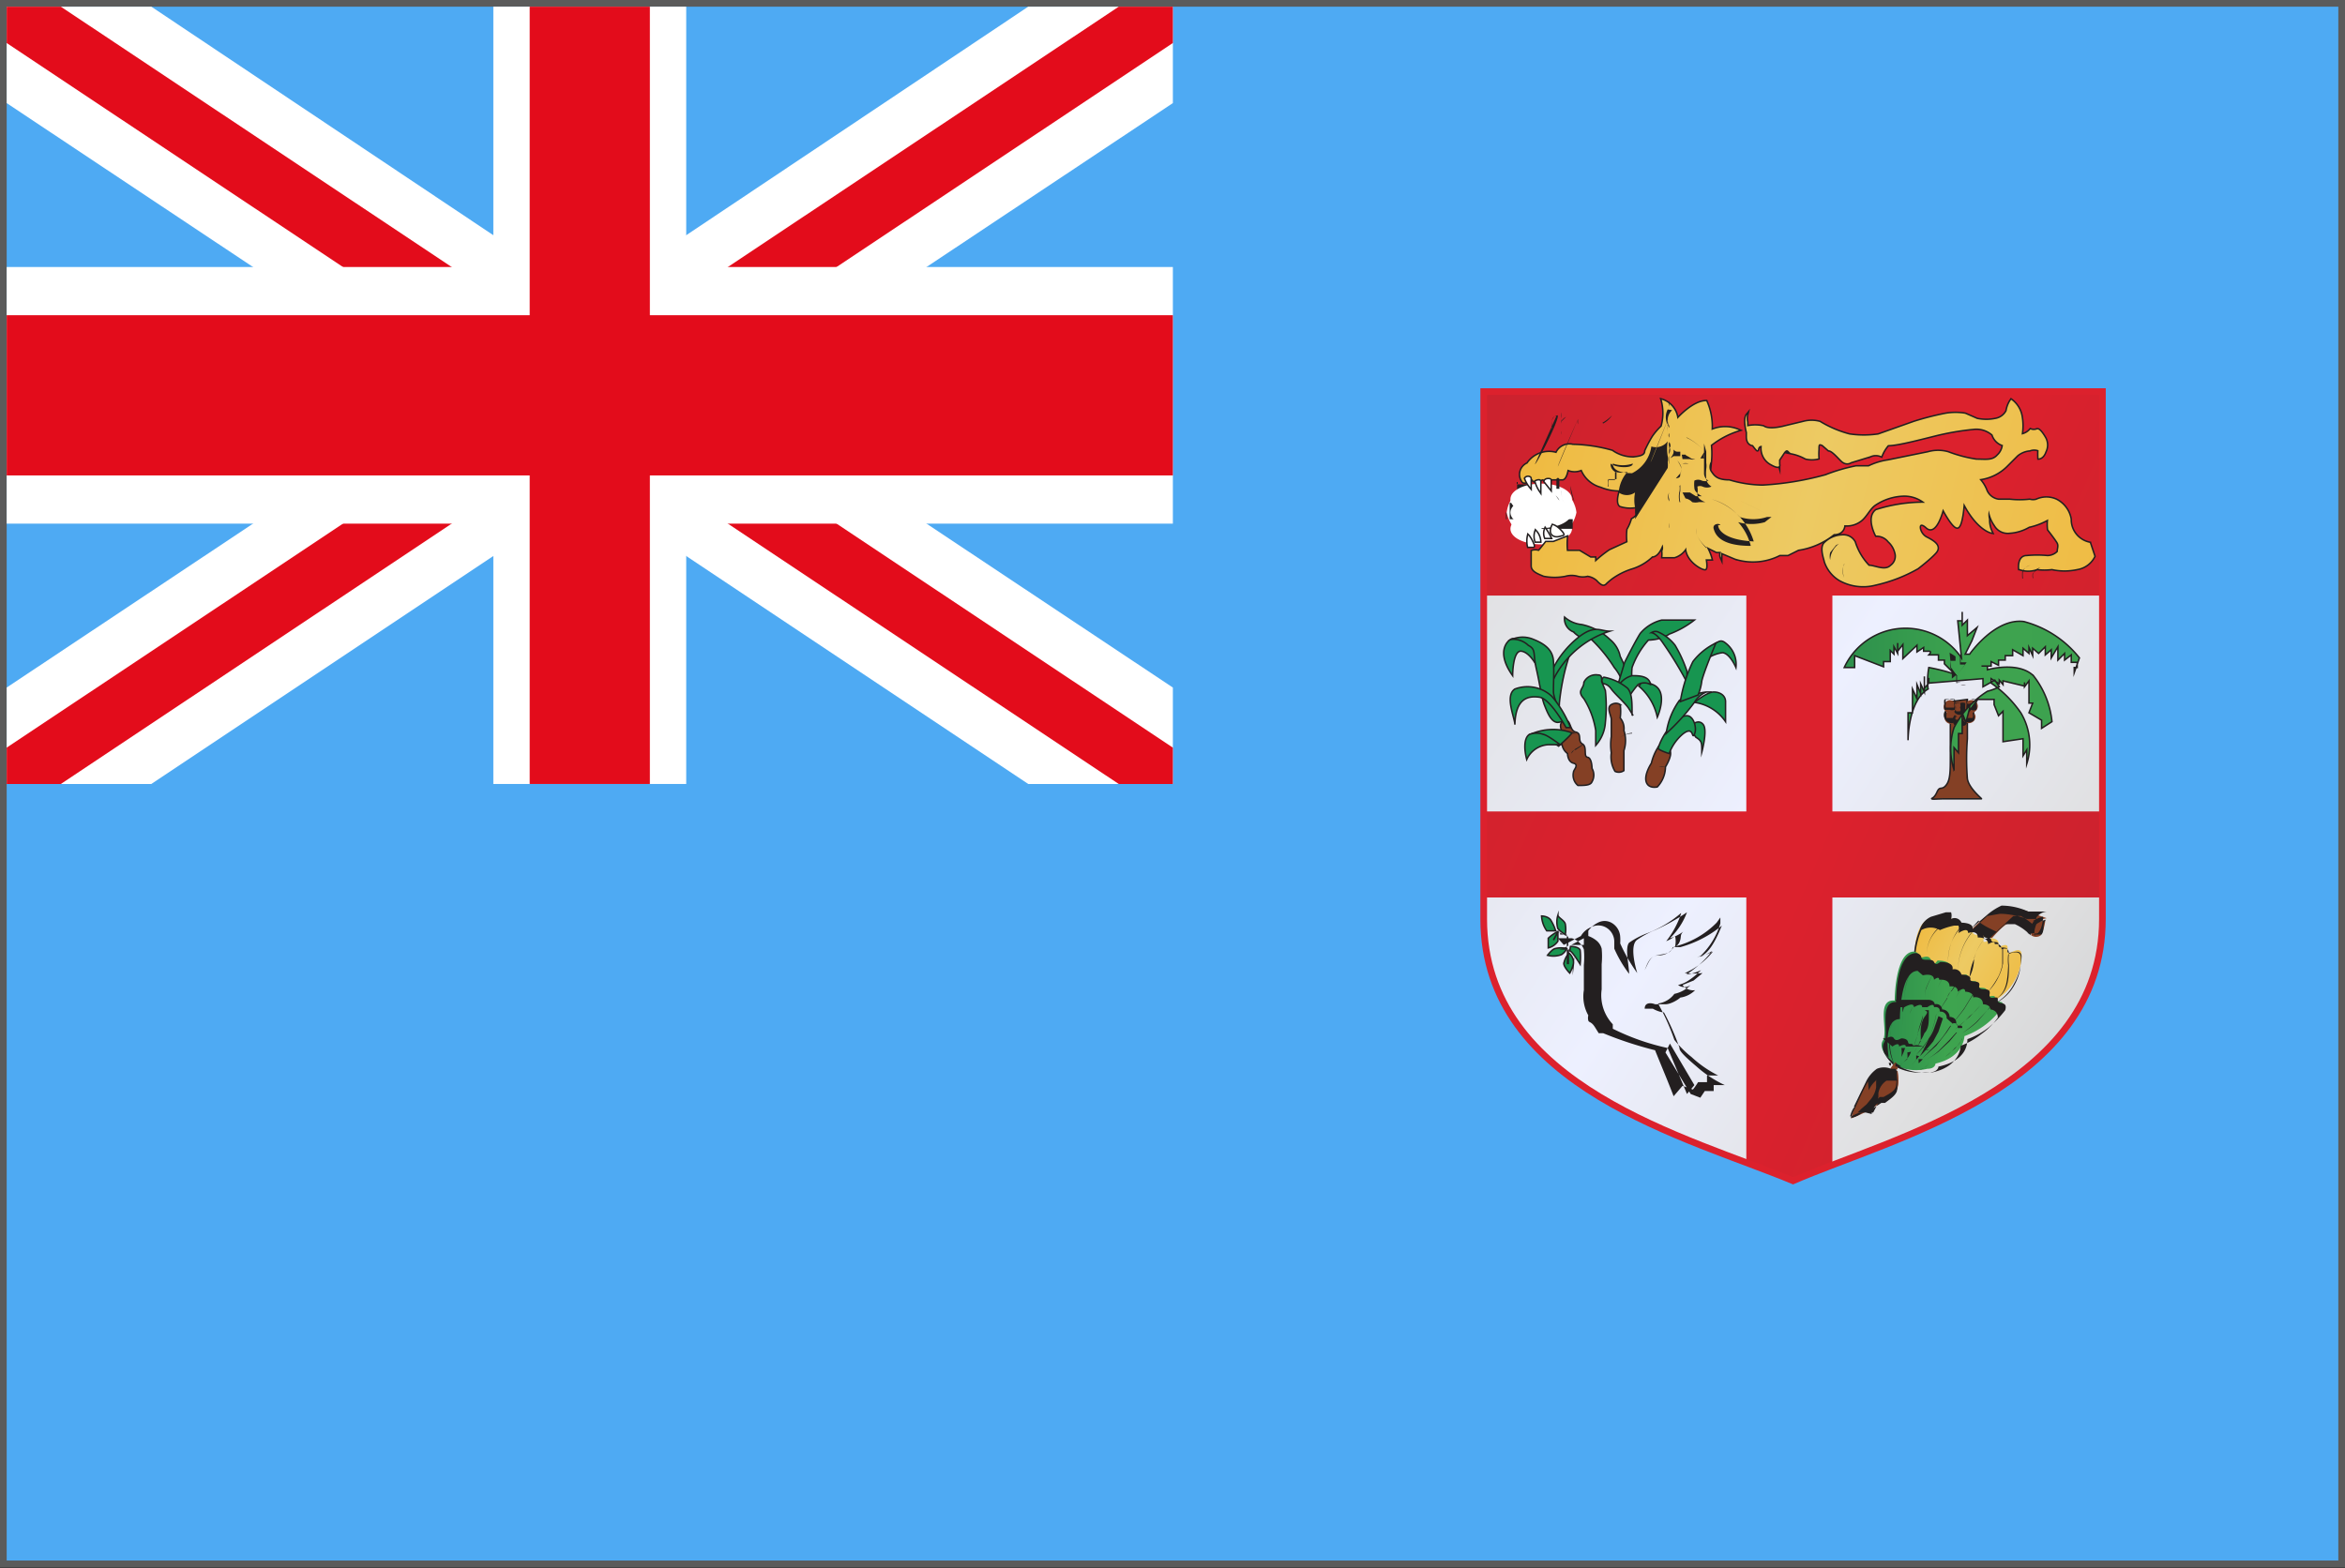
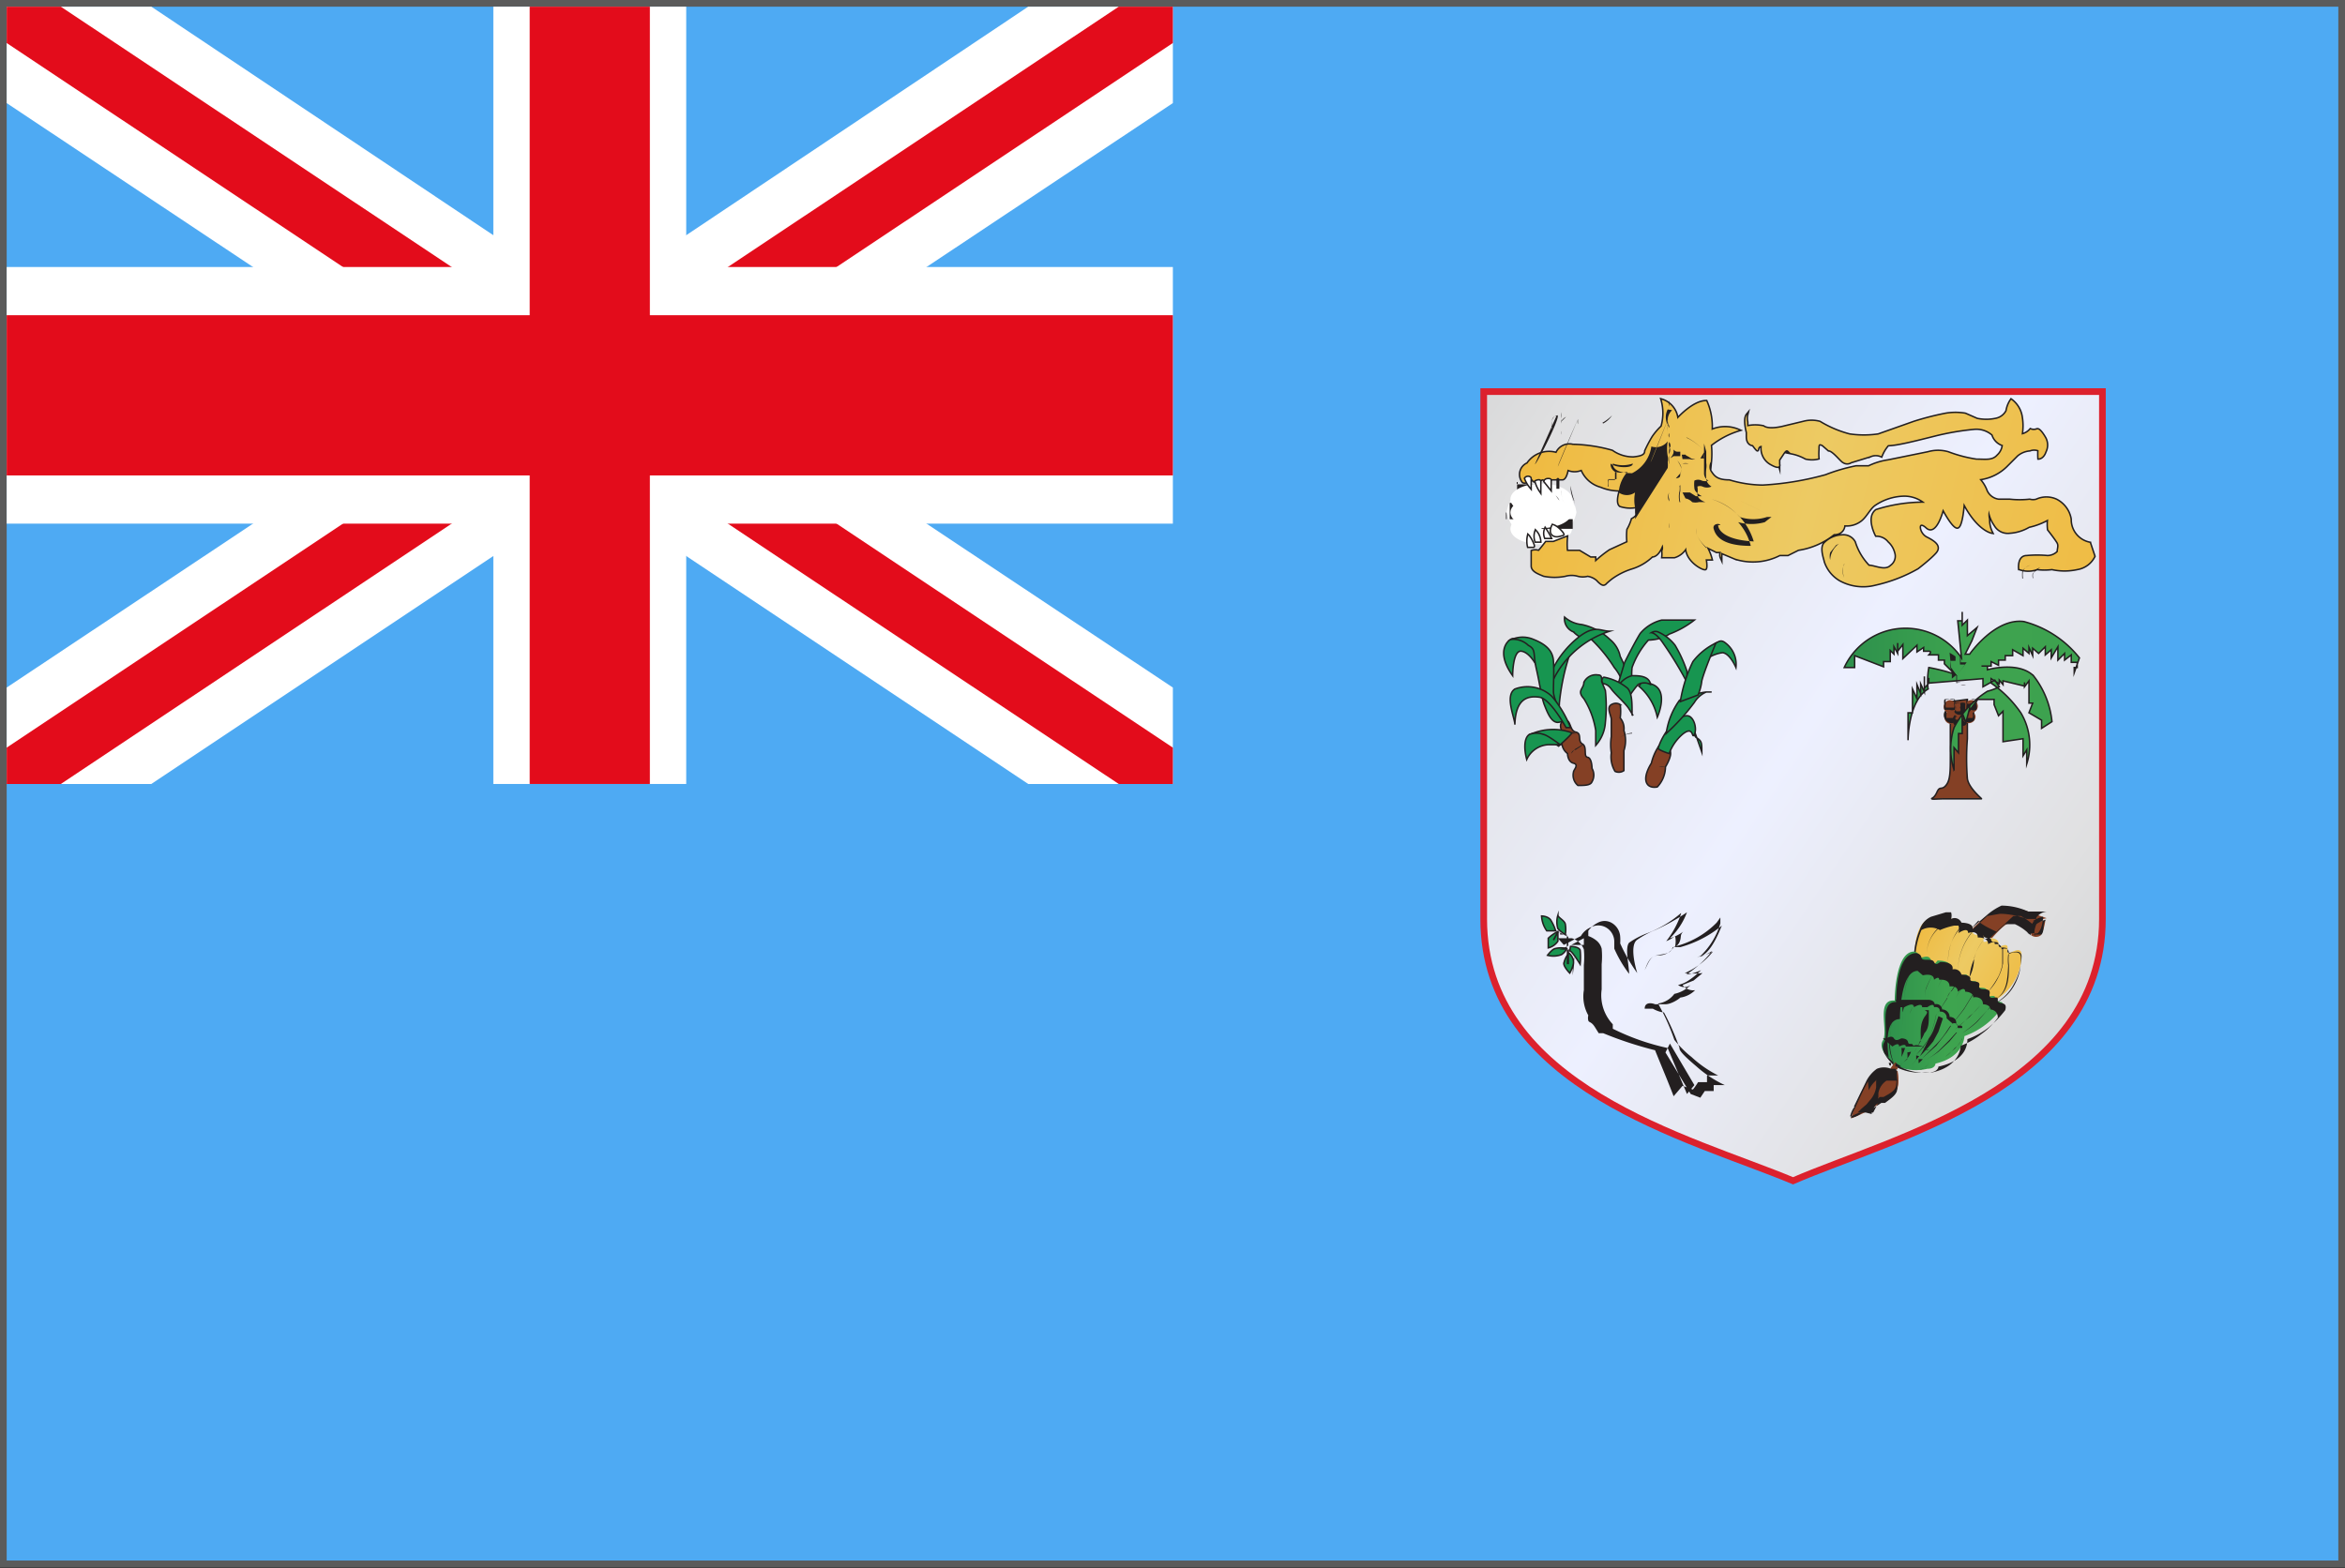
<svg xmlns="http://www.w3.org/2000/svg" xmlns:xlink="http://www.w3.org/1999/xlink" viewBox="0 0 31.61 21.14">
  <rect x="0" y="0" width="31.61" height="21.14" fill="#333333" stroke="none" />
  <defs>
    <style>.cls-1,.cls-11{stroke:#dc212d;stroke-width:0.09px;}.cls-1,.cls-11,.cls-12,.cls-13,.cls-16,.cls-19,.cls-20,.cls-21,.cls-24,.cls-25,.cls-26{stroke-miterlimit:22.93;}.cls-1,.cls-8{fill:url(#GradientFill_11);}.cls-1{clip-rule:evenodd;}.cls-11,.cls-2,.cls-21,.cls-23,.cls-24,.cls-25,.cls-26{fill:none;}.cls-2{stroke:#5b5b5b;stroke-miterlimit:10;stroke-width:0.18px;}.cls-3{fill:#4eaaf3;}.cls-10,.cls-11,.cls-12,.cls-13,.cls-14,.cls-16,.cls-17,.cls-18,.cls-19,.cls-20,.cls-21,.cls-22,.cls-23,.cls-25,.cls-26,.cls-3,.cls-6,.cls-7,.cls-8{fill-rule:evenodd;}.cls-4,.cls-6{fill:#fff;}.cls-5,.cls-7{fill:#e30c1b;}.cls-9{clip-path:url(#clip-path);}.cls-10{fill:url(#GradientFill_14);}.cls-12,.cls-20{fill:#179550;}.cls-12,.cls-13,.cls-16,.cls-19,.cls-20,.cls-21,.cls-23,.cls-24,.cls-25,.cls-26{stroke:#231f20;}.cls-12,.cls-16,.cls-19{stroke-width:0.02px;}.cls-13,.cls-14,.cls-19{fill:#844025;}.cls-13,.cls-20{stroke-width:0.02px;}.cls-15{fill:#231f20;}.cls-16{fill:url(#GradientFill_20);}.cls-17{fill:url(#GradientFill_32);}.cls-18{fill:url(#GradientFill_20-2);}.cls-21{stroke-width:0.04px;}.cls-22{fill:url(#GradientFill_32-2);}.cls-23{stroke-linecap:round;stroke-linejoin:round;stroke-width:0px;}.cls-24,.cls-25{stroke-width:0.04px;}.cls-26{stroke-width:0.04px;}</style>
    <linearGradient id="GradientFill_11" x1="16.8" y1="4.57" x2="31.16" y2="14.26" gradientUnits="userSpaceOnUse">
      <stop offset="0" stop-color="#c3c5c6" />
      <stop offset="0.24" stop-color="#e0e0e1" />
      <stop offset="0.53" stop-color="#edf0ff" />
      <stop offset="0.76" stop-color="#e0e0e1" />
      <stop offset="1" stop-color="#c3c5c6" />
    </linearGradient>
    <clipPath id="clip-path">
-       <path class="cls-1" d="M20,5.28h8.34v7.11c0,2.27-2.83,2.95-4.17,3.53C22.78,15.34,20,14.66,20,12.39Z" />
-     </clipPath>
+       </clipPath>
    <linearGradient id="GradientFill_14" x1="16.92" y1="6.69" x2="30.38" y2="12.41" gradientUnits="userSpaceOnUse">
      <stop offset="0" stop-color="#c3232e" />
      <stop offset="0.47" stop-color="#dc212d" />
      <stop offset="0.6" stop-color="#dc212d" />
      <stop offset="1" stop-color="#c3232e" />
    </linearGradient>
    <linearGradient id="GradientFill_20" x1="24.86" y1="9.29" x2="28.23" y2="9.29" gradientUnits="userSpaceOnUse">
      <stop offset="0" stop-color="#2d904c" />
      <stop offset="0.5" stop-color="#3ea44f" />
      <stop offset="1" stop-color="#3da14f" />
    </linearGradient>
    <linearGradient id="GradientFill_32" x1="24.67" y1="11.85" x2="28.35" y2="13.97" gradientUnits="userSpaceOnUse">
      <stop offset="0" stop-color="#f0b535" />
      <stop offset="0.24" stop-color="#f0b535" />
      <stop offset="0.5" stop-color="#edca63" />
      <stop offset="0.8" stop-color="#f0b535" />
      <stop offset="1" stop-color="#f0b535" />
    </linearGradient>
    <linearGradient id="GradientFill_20-2" x1="25.36" y1="13.64" x2="27.11" y2="13.64" xlink:href="#GradientFill_20" />
    <linearGradient id="GradientFill_32-2" x1="14.67" y1="4.43" x2="34.13" y2="8.93" xlink:href="#GradientFill_32" />
  </defs>
  <g id="レイヤー_2" data-name="レイヤー 2">
    <g id="レイヤー_2-2" data-name="レイヤー 2">
      <rect class="cls-2" x="0.09" y="0.09" width="31.43" height="20.95" />
      <polygon class="cls-3" points="0.09 0.09 15.81 0.09 31.52 0.09 31.52 21.04 15.81 21.04 0.09 21.04 0.09 0.09" />
      <polygon class="cls-4" points="15.81 9.27 9.89 5.33 15.81 1.39 15.81 0.09 13.86 0.09 7.95 4.04 2.04 0.09 0.09 0.09 0.09 1.39 6.01 5.33 0.09 9.27 0.09 10.57 2.04 10.57 7.95 6.63 13.86 10.57 15.81 10.57 15.81 9.27" />
      <polygon class="cls-5" points="15.81 10.08 8.68 5.33 15.81 0.58 15.81 0.09 15.08 0.09 7.95 4.84 0.82 0.09 0.09 0.09 0.09 0.58 7.22 5.33 0.09 10.08 0.09 10.57 0.82 10.57 7.95 5.82 15.08 10.57 15.81 10.57 15.81 10.08" />
      <polygon class="cls-6" points="6.65 0.09 7.95 0.09 9.25 0.09 9.25 3.6 15.81 3.6 15.81 7.06 9.25 7.06 9.25 10.57 7.95 10.57 6.65 10.57 6.65 7.06 0.09 7.06 0.09 3.6 6.65 3.6 6.65 0.09" />
      <polygon class="cls-7" points="8.76 0.09 8.76 4.25 15.81 4.25 15.81 6.41 8.76 6.41 8.76 10.57 7.95 10.57 7.14 10.57 7.14 6.41 0.09 6.41 0.09 4.25 7.14 4.25 7.14 0.09 7.95 0.09 8.76 0.09" />
      <path class="cls-8" d="M20,5.28h8.34v7.11c0,2.27-2.83,2.95-4.17,3.53C22.78,15.34,20,14.66,20,12.39Z" />
      <g class="cls-9">
        <polygon class="cls-10" points="19.43 4.87 28.81 4.87 28.81 8.03 24.7 8.03 24.7 10.94 28.77 10.94 28.77 12.1 24.7 12.1 24.7 16.37 23.54 16.37 23.54 12.1 19.48 12.1 19.48 10.94 23.54 10.94 23.54 8.03 19.43 8.03 19.43 4.87" />
      </g>
      <path class="cls-11" d="M20,5.28h8.34v7.11c0,2.27-2.83,2.95-4.17,3.53C22.78,15.34,20,14.66,20,12.39Z" />
      <path class="cls-12" d="M21,12.34a.3.3,0,0,0,0,.18.41.41,0,0,0,.1.08.41.41,0,0,0,0-.14C21.09,12.41,21,12.37,21,12.34Z" />
      <path class="cls-12" d="M20.78,12.35s.08,0,.12.05a.61.61,0,0,1,.07.15s-.09,0-.12,0A.38.38,0,0,1,20.78,12.35Z" />
      <path class="cls-12" d="M20.87,12.78s0-.09,0-.13a.5.5,0,0,1,.13-.09s0,.09,0,.13A.22.22,0,0,1,20.87,12.78Z" />
      <path class="cls-13" d="M26.29,9.46s0,.52,0,.73,0,.33-.06.4-.08,0-.12.09-.08.08-.07.09.07,0,.2,0,.16,0,.2,0,0,0,.13,0,.13,0,.14,0-.17-.14-.19-.27a3.45,3.45,0,0,1,0-.54c0-.1,0-.53,0-.53Z" />
      <path class="cls-14" d="M26.3,9.58a.09.09,0,1,1-.09.09A.09.09,0,0,1,26.3,9.58Z" />
      <path class="cls-15" d="M26.3,9.57a.09.09,0,0,1,.07,0h0a.1.1,0,1,1-.14.14h0a.1.1,0,0,1,.07-.17Zm.05,0a.05.05,0,0,0-.05,0l-.06,0a.08.08,0,0,0,0,.05.14.14,0,0,0,0,.06h0l.06,0,.05,0a.09.09,0,0,0,0-.06.05.05,0,0,0,0-.05Z" />
      <path class="cls-14" d="M26.42,9.65a.09.09,0,1,1-.09.09A.09.09,0,0,1,26.42,9.65Z" />
      <path class="cls-15" d="M26.42,9.64a.11.11,0,0,1,.07,0h0a.1.1,0,0,1,0,.14.11.11,0,0,1-.07,0,.09.09,0,0,1-.07,0h0a.1.1,0,0,1,.07-.17Zm0,0,0,0-.06,0a.14.14,0,0,0,0,.06.08.08,0,0,0,0,0h0a.09.09,0,0,0,.06,0,.05.05,0,0,0,0,0s0,0,0,0a.07.07,0,0,0,0-.06Z" />
      <path class="cls-14" d="M26.54,9.58a.09.09,0,0,1,.09.08.09.09,0,0,1-.18,0A.09.09,0,0,1,26.54,9.58Z" />
      <path class="cls-15" d="M26.54,9.57l.07,0h0a.21.21,0,0,1,0,.07.15.15,0,0,1,0,.07.1.1,0,0,1-.14,0h0a.09.09,0,0,1,0-.07.11.11,0,0,1,0-.07l.07,0Zm.05,0-.05,0-.06,0a.08.08,0,0,0,0,.05.14.14,0,0,0,0,.06h0l.06,0,.05,0a.09.09,0,0,0,0-.06.05.05,0,0,0,0-.05Z" />
      <path class="cls-14" d="M26.42,9.49a.09.09,0,0,1,.09.09.09.09,0,0,1-.18,0A.09.09,0,0,1,26.42,9.49Z" />
      <path class="cls-15" d="M26.42,9.48a.09.09,0,0,1,.07,0h0a.08.08,0,0,1,0,.07.07.07,0,0,1,0,.06.1.1,0,0,1-.14,0h0a.07.07,0,0,1,0-.06.08.08,0,0,1,0-.07.09.09,0,0,1,.07,0Zm0,0,0,0-.05,0a.07.07,0,0,0,0,.06.05.05,0,0,0,0,.05h0l.05,0,0,0a.05.05,0,0,0,0-.05.07.07,0,0,0,0-.06Z" />
      <path class="cls-14" d="M26.28,9.44a.09.09,0,0,1,.09.09.08.08,0,0,1-.09.08.08.08,0,0,1-.08-.08A.09.09,0,0,1,26.28,9.44Z" />
      <path class="cls-15" d="M26.28,9.43a.08.08,0,0,1,.07,0h0a.09.09,0,0,1,0,.07.11.11,0,0,1,0,.07.11.11,0,0,1-.07,0l-.07,0h0a.19.19,0,0,1,0-.07.14.14,0,0,1,0-.07.11.11,0,0,1,.07,0Zm.06,0-.06,0-.05,0a.14.14,0,0,0,0,.06.08.08,0,0,0,0,.05h0s0,0,.05,0,0,0,.06,0a.08.08,0,0,0,0-.05.14.14,0,0,0,0-.06Z" />
      <path class="cls-14" d="M26.57,9.44a.08.08,0,0,1,.09.08.09.09,0,0,1-.09.09.09.09,0,0,1-.08-.09A.08.08,0,0,1,26.57,9.44Z" />
      <path class="cls-15" d="M26.57,9.43l.07,0h0a.11.11,0,0,1,0,.07.09.09,0,0,1,0,.07.08.08,0,0,1-.07,0,.07.07,0,0,1-.06,0h0a.14.14,0,0,1,0-.07.19.19,0,0,1,0-.07l.07,0Zm.06,0a.07.07,0,0,0-.06,0s0,0-.05,0a.08.08,0,0,0,0,0,.14.14,0,0,0,0,.06h0l.05,0,.06,0a.14.14,0,0,0,0-.06.08.08,0,0,0,0,0Z" />
      <path class="cls-16" d="M24.86,9a.91.91,0,0,1,1.58-.13l-.05-.5.06,0,0-.12,0,.18.07-.07,0,.21.13-.11-.07.18h0l-.09.18h.06s.34-.49.73-.44a1.41,1.41,0,0,1,.75.49l-.07.2V9L28,9V8.93h-.08l0-.1-.09.07V8.81l-.09.09V8.72l-.09.15V8.76l-.08.07V8.72l-.09.09-.08-.07v.1l-.05-.11,0,.08-.08-.07v.1l-.14-.08,0,.08-.1,0v.06l-.09,0v.07l-.1-.05,0,.06-.13,0,.08,0,0,.05s.41-.12.62.08a1.19,1.19,0,0,1,.25.62l-.14.09,0-.11-.17-.1.05-.13h-.05V9.38h0l0-.07h0l0-.06,0,0V9.18l-.06.08V9.2l0,.05L27,9.18v0l0,0,0,.05-.05-.06v.05l0,0,0,0-.11-.07v0l0,0,0,.06a1.57,1.57,0,0,1,.4.4.84.84,0,0,1,.08.69l0-.19-.05.08,0-.23L27,10v-.1L27,10l0-.08,0,0,0-.19,0,.08,0-.17,0,.07,0-.12-.06.06-.06-.15v0l0-.07-.06,0-.16,0-.11.15V9.55l0,0,0,0-.05.19-.05-.13,0,.13,0,0v.07h0v.08l-.05,0v.08l0,0,0,.13,0,0V10l0,0,0,.15-.06-.07v.13l0,.07,0,0v.1a.93.93,0,0,1,0-.57,1.27,1.27,0,0,1,.45-.49.78.78,0,0,0,.16-.06l-.06-.09-.16.09V9.15L26,9.21V9.14L26,9.21v0l-.06.07V9.12l0,.11,0-.07,0,.17-.05-.11,0,.12,0-.11,0,.1,0-.06,0,.1,0-.1,0,.08-.05-.12,0,.19-.06-.13,0,.22,0,0v.1l-.06,0,0,.16,0,0v.07l0-.06,0,.12,0,0,0,.08s0-.53.27-.69A1,1,0,0,1,26,9a2.45,2.45,0,0,1,.35.09l-.14-.14,0-.05h-.08l0-.07-.13,0s.05-.05,0-.05H26v0l-.07,0V8.73l-.09.06V8.7l0,.07,0-.07-.19.18,0-.18,0,0V8.69l-.07.09V8.71l0,.07,0-.11,0,.14-.05-.09v.1l-.05-.05,0,.08,0,0,0,.07-.09,0,0,.07L25,8.84l0,.09,0,0L25,9l0,0Z" />
      <path class="cls-15" d="M26.43,8.81l0,.07,0,0h0v0h0l0,.05.08,0h0l-.12.16s0,0,0,0l.1-.13-.07,0h0l0,0,0,0h0l0-.09h0Zm0,.43a.12.12,0,0,1,.07,0s0,0,0,0h-.06s0,0,0,0Zm.1.19,0,.05h0l0-.05s0,0,0,0Zm-.09-.07,0,.07s0,0,0,0l0-.07s0,0,0,0Zm-.17,0v.05s0,0,0,0V9.37s0,0,0,0Zm0-.09h0v0h0v0h0s0,.05,0,0Zm.1-.06s0,0,0,0l0-.11h0l-.06.05,0-.08L26.29,9h0l0-.09.07,0h0V8.85s0,0,0,0v0h0v0l-.08-.05h0L26.3,9h0l.08.11,0,.09h0l.05,0Z" />
      <path class="cls-14" d="M26.58,12.53a1.67,1.67,0,0,1,.4-.31,1.4,1.4,0,0,1,.44.1l.17.06a.23.23,0,0,0-.15.08.37.37,0,0,0,0,.15,1,1,0,0,0-.22-.16c-.08,0-.08,0-.14,0s-.23.2-.23.2S26.59,12.58,26.58,12.53Z" />
      <path class="cls-15" d="M26.57,12.52l.21-.18a.83.83,0,0,1,.2-.13.87.87,0,0,1,.36.08l.09,0,.16,0v0a.2.2,0,0,0-.14.08.31.31,0,0,0,0,.14h0a.85.85,0,0,0-.21-.16h0s0,0-.1,0l-.23.21h0s-.23-.1-.24-.15h0Zm.22-.17-.2.18a.71.71,0,0,0,.22.13l.22-.2c.06,0,.07,0,.13,0h0a.66.66,0,0,1,.21.15.31.31,0,0,1,.05-.13.26.26,0,0,1,.12-.09l-.14,0-.08,0a1.08,1.08,0,0,0-.36-.07Z" />
      <path class="cls-14" d="M27.38,12.51s0,.08,0,.1a.11.11,0,0,0,.13,0,.56.56,0,0,0,.06-.2s0,0,0,0S27.38,12.43,27.38,12.51Z" />
      <path class="cls-17" d="M25.81,12.87c0-.07,0-.43.23-.5s.24-.07.26,0,0,.1,0,.1.1-.06.14,0,.16-.06.15.07.18,0,.15.11.1,0,.1,0,.11,0,.1.08.14-.06.12.07.17-.08.19.06a.71.71,0,0,1-.33.61C26.68,13.65,25.81,12.87,25.81,12.87Z" />
      <path class="cls-15" d="M27.4,12.6h.07l.05,0c.05-.07,0-.14.06-.2h0a.38.38,0,0,0-.13.06s-.06.14,0,.16Zm0-.18a.42.42,0,0,1,.14-.06h0a0,0,0,0,1,0,0s0,.15-.07.22a.07.07,0,0,1-.06,0,.1.1,0,0,1-.08,0h0C27.34,12.58,27.38,12.45,27.42,12.42Z" />
      <path class="cls-15" d="M25.8,12.87a1,1,0,0,1,.08-.34.28.28,0,0,1,.15-.17l.2-.06s.06,0,.07,0a.15.15,0,0,1,0,.09.1.1,0,0,1,.14.05s.15,0,.15.07.16,0,.15.1.09,0,.1.06.1,0,.1.07.13,0,.12.08.17-.06.19.07a.76.76,0,0,1-.1.37.61.61,0,0,1-.23.25c-.26.13-1.13-.65-1.14-.65Zm.1-.33a1.12,1.12,0,0,0-.08.32c.06.06.87.77,1.11.65a.59.59,0,0,0,.23-.24.67.67,0,0,0,.08-.36c0-.12-.16-.05-.16-.05h0v0c0-.11-.1-.06-.1-.06h0c0-.09-.09-.07-.09-.07h0v0c0-.06-.09,0-.09,0h0v0c0-.1-.14-.09-.14-.09h0c0-.11-.13-.06-.13-.06h0c0-.09-.13,0-.13,0h0v0a.19.19,0,0,0,0-.1h-.06a.93.93,0,0,0-.19.06A.25.25,0,0,0,25.9,12.54Z" />
      <path class="cls-15" d="M26.32,12.43l-.05,0a.49.49,0,0,0-.3.43h0a.51.51,0,0,1,.31-.45l0,0Z" />
      <path class="cls-15" d="M26.47,12.47l0,0a.64.64,0,0,0-.21.5h0a.72.72,0,0,1,.21-.52.05.05,0,0,0,0,0Z" />
      <path class="cls-15" d="M26.61,12.54h0a.85.85,0,0,0-.22.57h0a.86.86,0,0,1,.23-.59h0Z" />
      <path class="cls-15" d="M26.76,12.65l0,0a.7.7,0,0,0-.15.27c0,.15-.06.25-.06.25h0s0-.1.06-.24a.62.62,0,0,1,.15-.28l0,0Z" />
      <path class="cls-15" d="M26.86,12.7l-.05.09a.9.9,0,0,0-.11.22,2.48,2.48,0,0,0-.06.27h0a2.48,2.48,0,0,1,.06-.27.9.9,0,0,1,.11-.22l.05-.09Z" />
      <path class="cls-15" d="M27,12.77s0,.13,0,.22h0a.6.6,0,0,1-.05.16.74.74,0,0,1-.15.22v0a1.37,1.37,0,0,0,.14-.21.66.66,0,0,0,.05-.15h0c0-.09,0-.19,0-.22Z" />
      <path class="cls-18" d="M25.54,14.36s-.24-.2-.16-.33-.1-.56.16-.54c0,0,0-.64.25-.66,0,0,.07,0,.08.06s.13-.05.16.06.08,0,.09,0,.2,0,.16.1.11,0,.12.08.13-.05.12.05.15,0,.12.09.17,0,.14.11.13,0,.11.08.15,0,.1.12a1.06,1.06,0,0,1-.51.39s0,.28-.39.37c0,0,0,.07-.11.07A.64.64,0,0,1,25.54,14.36Z" />
      <path class="cls-15" d="M27.08,12.86a.58.58,0,0,0,0,.15c0,.16,0,.38-.19.46v0c.17-.08.17-.29.18-.45a.66.66,0,0,1,0-.15Z" />
      <path class="cls-15" d="M25.53,14.37l0,0c-.06-.07-.2-.2-.13-.32s-.08-.55.16-.54c0-.08,0-.64.26-.66h0s.07,0,.08.06.14,0,.17.06.07,0,.09,0,.18,0,.16.1a.1.1,0,0,1,.12.07s.13,0,.12.06.14,0,.12.09.16,0,.14.11.12,0,.11.08.14,0,.1.14a1.43,1.43,0,0,1-.22.23,1,1,0,0,1-.29.16c0,.05,0,.29-.39.37,0,0,0,.07-.12.08h0a.71.71,0,0,1-.42-.09Zm0,0,0,0a.7.7,0,0,0,.41.09h0c.12,0,.1,0,.1,0h0c.39-.08.39-.36.39-.36h0a1,1,0,0,0,.28-.16.89.89,0,0,0,.22-.22c0-.1-.09-.11-.1-.11h0c0-.07-.1-.07-.1-.07h0v0c0-.11-.13-.1-.13-.09h0v0c0-.08-.11-.08-.11-.08h0c0-.08-.1,0-.1,0h0c0-.09-.11-.07-.11-.07h0c0-.11-.14-.09-.14-.09h0c0-.06-.07,0-.07,0h0c0-.1-.15-.06-.15-.06h0s-.06-.05-.07-.06c-.24,0-.24.65-.24.65h0c-.24,0-.15.52-.15.52h0C25.33,14.14,25.45,14.26,25.52,14.32Z" />
      <path class="cls-15" d="M25.38,14h0s0,0,.05,0,0,0,0,0,.07-.05.1,0,.09,0,.1,0,.08,0,.09.05.06,0,.07.05a.12.12,0,0,1,.09,0s.06,0,.07.06a.13.13,0,0,1,.11,0h0a.1.1,0,0,0-.09,0h0v0s-.06-.05-.06-.05h0s-.08,0-.08,0h0s-.06,0-.06,0h0s-.08,0-.08,0h0c0-.05-.09,0-.09,0h0c0-.07-.09,0-.09,0h0l0,0h0Z" />
      <path class="cls-15" d="M25.55,13.48v0s.05,0,.08,0,.12,0,.15,0,.11,0,.13,0,.07,0,.08,0,.08,0,.09.06a.08.08,0,0,1,.1.07.1.1,0,0,1,.1.1s.09,0,.09.08.09,0,.08.07,0,0,0,0h-.06c0-.09-.07-.06-.07-.06h0l0,0s-.08-.07-.08-.07h0a.08.08,0,0,0-.09-.09h0c0-.08-.08-.06-.08-.06h0c0-.07-.09,0-.09,0h0s-.07,0-.07,0h0c0-.07-.11,0-.11,0h0c0-.08-.13,0-.13,0h0s-.06,0-.06,0h0l0,0Z" />
      <path class="cls-15" d="M25.87,12.9v0a1,1,0,0,0-.2.58h0a1,1,0,0,1,.21-.6v0Z" />
      <path class="cls-15" d="M26,13s0,0,0,0a.79.79,0,0,0-.2.54h0A.79.79,0,0,1,26,13s0,0,0,0Z" />
      <path class="cls-15" d="M26.13,13a2.05,2.05,0,0,0-.17.34.59.59,0,0,0,0,.25h0a.64.64,0,0,1,0-.26,1.89,1.89,0,0,1,.18-.34Z" />
      <path class="cls-15" d="M26.29,13.09h0a.5.5,0,0,0-.17.23,1.63,1.63,0,0,0-.07.29h0a1.63,1.63,0,0,1,.07-.29.49.49,0,0,1,.18-.24h0Z" />
      <path class="cls-15" d="M26.41,13.16a1.21,1.21,0,0,1-.1.19.37.37,0,0,0-.06.1l-.14.22,0,0,.14-.21s0-.06.06-.1a.7.7,0,0,0,.1-.19Z" />
      <path class="cls-15" d="M26.54,13.22l0,0a.89.89,0,0,0-.18.24,1.43,1.43,0,0,0-.1.25h0a1.43,1.43,0,0,1,.1-.25.94.94,0,0,1,.18-.25l0,0Z" />
      <path class="cls-15" d="M26.65,13.31v0h0l-.17.28c-.07.1-.18.23-.18.23l0,0a2.64,2.64,0,0,0,.18-.22l.17-.28h0v0Z" />
      <path class="cls-15" d="M26.79,13.42a.53.53,0,0,1-.1.14.93.93,0,0,1-.14.14,1.47,1.47,0,0,1-.2.18v0l.2-.17.14-.15a.44.44,0,0,0,.09-.13Z" />
      <path class="cls-15" d="M26.89,13.49a.45.45,0,0,1-.1.13l-.14.16a1.36,1.36,0,0,1-.2.15h0a1.84,1.84,0,0,0,.19-.15l.15-.16.1-.13Z" />
      <path class="cls-15" d="M25.57,13.51l0,.05a.48.48,0,0,0-.07.23.63.63,0,0,0,0,.27h0a.7.7,0,0,1,0-.28.49.49,0,0,1,.07-.24s0,0,0,0Z" />
      <path class="cls-15" d="M25.65,13.51a.38.38,0,0,0,0,.14,1.11,1.11,0,0,0,0,.17V14a.41.41,0,0,0,0,.09h0a.41.41,0,0,1,0-.1h0v-.17a1,1,0,0,1,0-.17.44.44,0,0,1,.05-.15Z" />
      <path class="cls-15" d="M25.8,13.54a.81.81,0,0,0-.06.13l0,.17c0,.07,0,.27,0,.27h0s0-.2,0-.28l0-.16.06-.14Z" />
-       <path class="cls-15" d="M25.92,13.57l0,.12c0,.08-.06.19-.07.25s-.07.21-.07.21h0l.07-.2c0-.06.05-.17.07-.26l0-.11Z" />
      <path class="cls-15" d="M26,13.62l0,.07c0,.09,0,.18-.06.24a.41.41,0,0,1-.06.11.84.84,0,0,1-.08.15h0l.09-.15a.93.93,0,0,0,0-.1c0-.06,0-.16.06-.24s0-.06,0-.08Z" />
      <path class="cls-15" d="M26.1,13.67h0A1.46,1.46,0,0,1,26,14a1.54,1.54,0,0,1-.17.22h0A.78.78,0,0,0,26,14a1.31,1.31,0,0,0,.1-.32h0Z" />
      <path class="cls-15" d="M26.19,13.73l-.06.18-.07.13h0a2.23,2.23,0,0,1-.18.2v0A1.92,1.92,0,0,0,26,14h0a.5.5,0,0,0,.07-.13l.06-.17Z" />
      <path class="cls-15" d="M26.3,13.83l-.06.09-.14.18-.19.17h0l.18-.18a1.15,1.15,0,0,0,.14-.17l.06-.09Z" />
      <path class="cls-15" d="M26.38,13.92l-.1.12-.15.14a1.34,1.34,0,0,1-.17.11h0a.91.91,0,0,0,.17-.12l.14-.14.1-.11Z" />
      <path class="cls-15" d="M26.45,14a.29.29,0,0,1-.1.13.71.71,0,0,1-.13.12l-.19.1v0l.19-.1.13-.11a.91.91,0,0,0,.1-.13Z" />
      <path class="cls-15" d="M25.48,14.08a.18.18,0,0,0,0,.06.79.79,0,0,0,.06.22h0a.63.63,0,0,1-.07-.22.23.23,0,0,1,0-.07Z" />
      <path class="cls-15" d="M25.58,14.09v.2a.55.55,0,0,1,0,.09h0a.55.55,0,0,0,0-.09v-.2Z" />
      <path class="cls-15" d="M25.68,14.13v0a.61.61,0,0,1-.05.12l0,.1h0l0-.1a.43.43,0,0,0,0-.12.06.06,0,0,1,0,0Z" />
      <path class="cls-15" d="M25.76,14.18v0a.28.28,0,0,1-.05.09.74.74,0,0,1-.11.1v0l.11-.09a.36.36,0,0,0,0-.09v0Z" />
      <path class="cls-15" d="M25.83,14.23l0,.06-.06.07-.12.05v0l.12-.05.05-.06.05-.06Z" />
      <path class="cls-15" d="M25.92,14.28l-.05.05-.09,0-.15.05v0l.15-.05s.07,0,.08,0a.12.12,0,0,0,0-.05Z" />
      <path class="cls-15" d="M26,14.34h0s-.06.07-.11.08l-.2,0v0l.19,0a.19.19,0,0,0,.11-.07h0Z" />
      <path class="cls-14" d="M25.55,14.32s-.08.09-.07.1.07,0,.09,0,0-.06,0-.07A.07.07,0,0,0,25.55,14.32Z" />
      <path class="cls-14" d="M25.17,14.58a2.13,2.13,0,0,0-.22.5,1.69,1.69,0,0,0,.41-.22c.11-.07.2-.12.22-.2s0-.18,0-.2-.09,0-.11,0S25.26,14.42,25.17,14.58Z" />
      <path class="cls-14" d="M25.09,15l.27-.16c.11-.07.2-.12.22-.2s0-.18,0-.2l-.08,0-.08,0c-.08,0-.09.12-.12.22a.46.46,0,0,1-.11.22Z" />
      <path class="cls-15" d="M25.55,14.33l0,.05s0,0,0,0h.08s0,0,0,0v0h0l0,0Zm-.06,0,.06,0h0a.05.05,0,0,1,0,0h0s0,0,0,0l0,0h0a0,0,0,0,1,0,0h-.09S25.47,14.39,25.49,14.36Z" />
      <path class="cls-15" d="M25.18,14.58c-.05.09-.12.24-.17.35a1.19,1.19,0,0,0-.06.14s.06,0,.14-.06l.27-.16.05,0c.08-.06.14-.1.16-.16a.7.7,0,0,0,0-.14s0,0,0,0l-.07,0h0a.25.25,0,0,0-.19,0,.39.39,0,0,0-.12.15Zm-.19.34.17-.35a.46.46,0,0,1,.14-.16.25.25,0,0,1,.19,0h0l.07,0s0,0,0,.08a.61.61,0,0,1,0,.13c0,.08-.08.12-.17.17l-.05,0L25.1,15c-.08,0-.15.07-.16.05A.31.31,0,0,1,25,14.92Z" />
      <path class="cls-15" d="M25.15,15l.09-.05.12-.08.05,0c.08-.06.14-.1.16-.16a.7.7,0,0,0,0-.14s0,0,0,0h0l-.07,0h-.07a.25.25,0,0,0-.11.17v0l0,.05h0a.34.34,0,0,1-.09.18l0,.05,0,0Zm.1,0L25.1,15l-.06,0,.05-.05.07-.06.05-.06a.34.34,0,0,0,.08-.17h0l0-.05v0c0-.07,0-.13.12-.18h.09l.07,0h0s0,0,0,.08a.61.61,0,0,1,0,.13c0,.08-.08.12-.17.17l-.05,0Z" />
      <path class="cls-12" d="M21.09,8.32a.41.41,0,0,0,.23.1.78.78,0,0,1,.38.2.4.4,0,0,1,.14.23c.05.1.09.2.09.2l-.05.18A.6.6,0,0,0,21.76,9a2,2,0,0,0-.32-.39c-.08,0-.14,0-.23-.09A.19.19,0,0,1,21.09,8.32Z" />
      <path class="cls-12" d="M21.17,8.79a3.06,3.06,0,0,0-.15.69c0,.25-.18-.21-.18-.21L21,9Z" />
      <path class="cls-12" d="M21.7,8.51c-.13,0-.2-.09-.42.08a1.3,1.3,0,0,0-.35.43l0,.16A1.28,1.28,0,0,1,21.7,8.51Z" />
      <path class="cls-12" d="M20.55,8.61c-.1,0-.12,0-.16,0s-.25.15,0,.5c0,0,0-.35.12-.33s.21.21.21.21a.9.9,0,0,0,0-.19A1.94,1.94,0,0,0,20.55,8.61Z" />
      <path class="cls-19" d="M21.27,10.59c.09,0,.17,0,.19-.05a.18.18,0,0,0,0-.18s0-.14-.06-.15,0-.14-.07-.18,0-.14-.09-.16-.06-.19-.16-.15,0,.19,0,.19a.19.19,0,0,0,.05.25s0,.11.08.13,0,.09,0,.12A.18.18,0,0,0,21.27,10.59Z" />
      <path class="cls-19" d="M21.77,10.4a.38.38,0,0,1-.05-.25.73.73,0,0,1,0-.22s0-.18,0-.23-.07-.16,0-.2.12,0,.12,0a.65.65,0,0,1,0,.18.22.22,0,0,1,.05.17.43.43,0,0,1,0,.27s0,.2,0,.27A.12.12,0,0,1,21.77,10.4Z" />
      <path class="cls-19" d="M22.36,10.06a.7.7,0,0,0-.1.23s-.1.15-.07.25.15.07.15.07a.4.4,0,0,0,.11-.27s.1-.16.06-.22S22.36,10.06,22.36,10.06Z" />
      <path class="cls-12" d="M20.63,9.9a1.14,1.14,0,0,1,.38.16s.17-.15.18-.18A.75.75,0,0,0,20.63,9.9Z" />
      <path class="cls-12" d="M20.58,10.24a.34.34,0,0,1,.3-.2c.14,0,.15,0,.15,0s-.17-.13-.23-.14a.28.28,0,0,0-.18,0C20.56,9.93,20.53,10.05,20.58,10.24Z" />
      <path class="cls-12" d="M21,9.74c-.09,0-.14-.13-.18-.23s-.06-.27-.11-.49,0-.26-.11-.32a.29.29,0,0,0-.22-.08.37.37,0,0,1,.29,0c.15.06.26.14.27.29s0,.28,0,.41.15.35.15.38S21,9.74,21,9.74Z" />
      <path class="cls-20" d="M22.09,9.25a.75.75,0,0,1,.25.42s.16-.35-.06-.44-.17,0-.17,0Z" />
      <path class="cls-12" d="M22.84,8.36c-.13,0-.31,0-.44,0a.55.55,0,0,0-.29.18c-.07.11-.21.39-.21.39l-.1.33L22,9.18A.81.81,0,0,1,22,9a1.12,1.12,0,0,1,.22-.37s.17,0,.28-.08A1.26,1.26,0,0,0,22.84,8.36Z" />
-       <path class="cls-20" d="M23.26,9.73c0-.12,0-.19,0-.27s-.07-.13-.16-.13-.26.14-.26.14A.61.61,0,0,1,23.26,9.73Z" />
      <path class="cls-12" d="M23,8.8c.12-.1.09-.11.13-.13s.07-.05.13,0A.36.36,0,0,1,23.4,9s-.08-.19-.18-.2a.46.46,0,0,0-.22.09Z" />
      <path class="cls-20" d="M22.26,8.53s.06,0,.15.13a5,5,0,0,1,.33.54l0-.15a1.8,1.8,0,0,0-.16-.35.59.59,0,0,0-.23-.18S22.31,8.5,22.26,8.53Z" />
      <path class="cls-12" d="M20.42,9.77c0-.09-.14-.39,0-.48a.48.48,0,0,1,.5.1,1.49,1.49,0,0,1,.25.42s-.06,0-.06,0-.21-.39-.36-.41S20.43,9.41,20.42,9.77Z" />
      <path class="cls-20" d="M21.82,9.24A.31.31,0,0,1,22,9.11c.09,0,.23,0,.25.12a.17.17,0,0,0-.17,0,1.5,1.5,0,0,0-.15.21Z" />
      <path class="cls-12" d="M22,9.63c0-.16,0-.28-.06-.35a.7.7,0,0,0-.32-.15.05.05,0,0,0,0,.09s.05,0,.1.07.2.2.24.27l.05.08S22,9.65,22,9.63Z" />
      <path class="cls-12" d="M21.59,9.19c0-.06,0-.09-.05-.09a.18.18,0,0,0-.19.1c0,.09-.1.11,0,.22a1.14,1.14,0,0,1,.16.43c0,.17,0,.2,0,.2a.51.51,0,0,0,.13-.31,2,2,0,0,0,0-.43Z" />
-       <path class="cls-12" d="M22.94,10.14c0-.13,0-.15-.08-.2a.24.24,0,0,1-.05-.17s.09-.08.15,0S22.94,10.14,22.94,10.14Z" />
+       <path class="cls-12" d="M22.94,10.14c0-.13,0-.15-.08-.2a.24.24,0,0,1-.05-.17S22.94,10.14,22.94,10.14Z" />
      <path class="cls-12" d="M22.35,10.09a.86.86,0,0,1,.13-.25c.08-.1.17-.19.26-.19s.14.17.1.25,0-.13-.16,0a.63.63,0,0,0-.18.26S22.37,10.12,22.35,10.09Z" />
      <path class="cls-12" d="M22.46,9.89a1,1,0,0,1,.18-.45A1.09,1.09,0,0,1,23,9.33c.11,0,.06,0,0,0a.35.35,0,0,0-.16.14A2.91,2.91,0,0,1,22.46,9.89Z" />
      <path class="cls-12" d="M22.65,9.46a1.92,1.92,0,0,1,.17-.54.84.84,0,0,1,.31-.25s-.16.38-.19.51a.71.71,0,0,1-.05.19Z" />
      <path class="cls-15" d="M22.44,10.34l-.07,0h-.11v0h.1a.19.19,0,0,1,.09,0ZM22,10.15h-.14l-.1,0v0l.1,0H22v0Zm-.67-.1-.09.06s-.05,0-.06.05h0s0,0,.05-.06l.1-.06v0Zm.12.33h-.09l-.07,0v0l.08,0h.09v0Zm-.05-.16-.09,0h0s-.05,0-.05,0v0l.05,0h0l.1,0v0Zm.54-.51h-.12v0h.14v0Zm.06.17h0a.33.33,0,0,0-.17.07v0a.29.29,0,0,1,.17-.06h0Z" />
      <path class="cls-12" d="M20.86,12.88s.06-.08.1-.09a.32.32,0,0,1,.16,0,.21.21,0,0,1-.07.08A.31.31,0,0,1,20.86,12.88Z" />
      <path class="cls-12" d="M21.16,13.12s-.08-.08-.08-.13a.3.3,0,0,1,.07-.14s.07.06.06.14A.52.52,0,0,1,21.16,13.12Z" />
      <path class="cls-12" d="M21.17,12.76s.11,0,.13.05a.89.89,0,0,1,0,.19s-.11-.18-.14-.18l0,0Z" />
      <polygon class="cls-15" points="21.01 12.57 20.95 12.68 20.93 12.67 20.99 12.56 21.01 12.57" />
      <path class="cls-15" d="M21.08,12.74l.23-.12h0l0,0h0a.28.28,0,0,1,.14-.12.21.21,0,0,1,.19,0l0,0a.22.22,0,0,1,.12.19s0,.06,0,.1a1.68,1.68,0,0,0,.2.34c0-.11-.06-.35,0-.42a1.1,1.1,0,0,1,.25-.13,1.52,1.52,0,0,0,.45-.27l0-.06,0,.07a1.24,1.24,0,0,1-.2.37.47.47,0,0,0,.12-.07v0h0a0,0,0,0,1,0,0,0,0,0,0,1,0,0h0a.33.33,0,0,1,0,.14,1.2,1.2,0,0,0,.56-.32l.05-.07,0,.08a1,1,0,0,1-.28.45.54.54,0,0,0,.17-.08h0a1.43,1.43,0,0,1-.35.32.66.66,0,0,0,.2-.06h0s0,0,0,0h0a1,1,0,0,1-.17.14.42.42,0,0,1-.14.06.14.14,0,0,0,.17,0h0l0,0a.44.44,0,0,1-.22.12h0a.33.33,0,0,1-.22.13,3,3,0,0,1,.22.49s.1.13.23.23a1.56,1.56,0,0,0,.36.25c.17,0-.1,0-.15,0l0,.09h0l-.12,0a.86.86,0,0,1-.07.1h0l-.14-.05-.12.14h0v0c-.08-.21-.17-.42-.25-.62a5.06,5.06,0,0,1-.7-.23h-.06s0,0-.05-.08-.08-.06-.09-.09a.14.14,0,0,1,0-.07.52.52,0,0,1-.06-.34c0-.14,0-.25,0-.34a1.1,1.1,0,0,0,0-.21.24.24,0,0,0-.06-.09.27.27,0,0,0-.1-.06H21l0,0Zm1.37,1.45.34.56.13.05.06-.09-.48-.55s0-.05,0,0l.48.55.12,0,0-.08-.6-.53s0,0,0,0l.6.53h.15a1.55,1.55,0,0,1-.38-.25c-.13-.11-.24-.21-.23-.25a3.33,3.33,0,0,0-.21-.48s-.06,0-.15-.05h0l0,0,0,0s-.07,0-.11,0h0c0-.09.09-.08.14-.06l0,0,0,0h0l.14,0c.07,0,.17-.06.2-.09s0,0,0,0h0a.35.35,0,0,0,.2-.1.18.18,0,0,1-.17-.07h0l.15-.06.12-.1a1.23,1.23,0,0,1-.24,0v0a1,1,0,0,0,.38-.29.76.76,0,0,1-.21.07v0c.16,0,.28-.3.33-.42a1.52,1.52,0,0,1-.56.29l-.09,0v0l0,0,0,0h0a.23.23,0,0,1-.18.11c-.13,0-.14.06-.21.2h0s0,0,0,0h0c.06-.15.08-.19.22-.21s.14-.06.16-.1h0l0,0v0h0s.06,0,.09-.07,0-.09.05-.14h0a.57.57,0,0,1-.18.09c-.06,0-.05,0,0,0a.93.93,0,0,0,.23-.35,2.75,2.75,0,0,1-.43.24,1.23,1.23,0,0,0-.24.13c-.12.08,0,.45,0,.45s0,0,0,0a2.25,2.25,0,0,1-.23-.4.64.64,0,0,0,0-.09.23.23,0,0,0-.12-.19h0a.19.19,0,0,0-.18,0,.35.35,0,0,0-.13.11h0v0h0v0h0l0,.07h0a.37.37,0,0,1,.12.07.21.21,0,0,1,.06.1,1.1,1.1,0,0,1,0,.21c0,.09,0,.21,0,.34a.57.57,0,0,0,.15.47l0,.06a3.14,3.14,0,0,0,.74.26h0l.26.62.1-.12-.33-.56s0,0,0,0Zm-1-1.56s0,0,0,0h0v0Zm0,0s0,0,0,0h.06s0,0,0,0h-.05Zm0,0s0,0,0,0h.09l0,0h0l0,0h0Zm-.1.11v-.09l-.17.09Z" />
      <path class="cls-15" d="M21.15,13v-.1h0V12.8a.43.43,0,0,1-.13,0v0a.43.43,0,0,0,.12-.05l0-.12-.28-.14v0l.17.08,0-.11h0l0,.14.09,0v0h0l0,.16h0l.09.05v0l-.09-.05v.07h0V13Z" />
      <path class="cls-15" d="M21.26,6.91h0v0h0V6.8h0v0h0v0h0l0,0h0l0,0h-.32v0h.32v0h0v0h0l0,0v0h0V6.8h0v.1Zm-.48.39v0h.32l0,0h0l0,0h0v0h0v0h0V7h0V6.91h0V7h0v0h0v0l0,0h0v0h0v0h-.32Zm-.48-.39h0V7h0V7h0v0h0v0h0v0h0v0h.33v0h-.32l0,0h0v0h0v0h0V7h0V6.91Zm.48-.38v0h-.33v0h0v0h0v0h0v0h0v.06h0v0h0v-.1h0V6.74h0v0h0v0h0l0,0h.32Z" />
      <path class="cls-6" d="M20.78,6.54a.42.42,0,0,1,.47.37.48.48,0,0,1-.94,0A.42.42,0,0,1,20.78,6.54Z" />
      <path class="cls-15" d="M21.2,7.13h-.42v0h.42v0h0Zm-.42.22v0h.42v0h-.42Zm-.43-.22h.43v0h-.42v0h0Zm.43-.22v0h-.42v0h.42Z" />
      <path class="cls-6" d="M20.78,6.92c.23,0,.41.1.41.21s-.18.21-.41.21-.42-.09-.42-.21S20.55,6.92,20.78,6.92Z" />
      <path class="cls-21" d="M20.66,6.46s0,.07.13,0a.23.23,0,0,0,.13,0s.09,0,.14,0,.07-.13.07-.13a.23.23,0,0,0,.19,0,.39.39,0,0,0,.26.23v0a.65.65,0,0,0,.26.05s-.06.17,0,.21a.11.11,0,0,0,0,0,.44.44,0,0,0,.27,0A.2.2,0,0,1,22,7a.62.62,0,0,1-.06.14.81.81,0,0,0,0,.17l-.24.11a1.66,1.66,0,0,0-.2.16l0-.06h-.06l-.15-.09-.08,0s-.07,0-.09,0a.92.92,0,0,1,0-.19s0,0,0,0-.18.07-.18.07-.1,0-.1,0-.09.12-.1.12a.14.14,0,0,0-.09,0s0,0,0,.06,0,.07,0,.14.09.1.16.13a.74.74,0,0,0,.29,0,.31.31,0,0,1,.17,0,.25.25,0,0,0,.13,0,.25.25,0,0,1,.13.06s.06.07.09.06,0,0,.1-.08A.94.94,0,0,1,22,7.66a.69.69,0,0,0,.27-.16c.09,0,.14-.16.14-.16a.12.12,0,0,1,0,.09.38.38,0,0,1,0,.08l.16,0a.27.27,0,0,0,.16-.13c0,.19.24.31.26.29s0-.13,0-.13h.08A.67.67,0,0,0,23,7.37l.14.07h.06a.1.1,0,0,0,0,.08s0-.07,0-.07.19.08.19.08v0a.79.79,0,0,0,.6-.05c.1,0,.11,0,.11,0s.14-.07.14-.07a1,1,0,0,0,.48-.21c.14,0,.14-.12.14-.12a.31.31,0,0,0,.22-.06c.08-.06.12-.17.2-.22a.73.73,0,0,1,.37-.12.44.44,0,0,1,.3.1,2.1,2.1,0,0,0-.66.1c-.13.1,0,.34,0,.34a.21.21,0,0,1,.17.08.3.3,0,0,1,.09.15.16.16,0,0,1-.06.18c-.08.08-.22,0-.3,0A.81.81,0,0,1,25,7.31a.17.17,0,0,0-.16-.09.35.35,0,0,0-.24.1c-.07.06,0,.23,0,.25a.46.46,0,0,0,.2.25.65.65,0,0,0,.48.06,2.06,2.06,0,0,0,.57-.22s.17-.13.24-.21,0-.14-.12-.2-.13-.26,0-.14.22-.25.22-.25.14.27.2.25.08-.33.08-.33c.19.37.38.4.38.4A.38.38,0,0,1,26.81,7a.25.25,0,0,1,0-.12.47.47,0,0,0,.08.2.2.2,0,0,0,.2.1.59.59,0,0,0,.26-.08A.93.93,0,0,0,27.61,7a.58.58,0,0,0,0,.14s.11.14.13.18,0,.08,0,.12a.2.2,0,0,1-.14.06,1.52,1.52,0,0,0-.28,0c-.12,0-.1.17-.1.17a.35.35,0,0,0,.24,0,.8.8,0,0,0,.2,0A.79.79,0,0,0,28,7.67s0,0,0,0a.31.31,0,0,0,.23-.17l-.06-.18A.32.32,0,0,1,27.91,7a.36.36,0,0,0-.19-.26.32.32,0,0,0-.27,0,.17.17,0,0,1-.09,0,1.25,1.25,0,0,1-.27,0c-.13,0-.15,0-.15,0a.21.21,0,0,1-.17-.14.48.48,0,0,0-.09-.14.63.63,0,0,0,.38-.19l.13-.13a.3.3,0,0,1,.17-.07.17.17,0,0,1,.12,0,1,1,0,0,0,0,.11,0,0,0,0,0,0,0s.06,0,.09-.09a.2.2,0,0,0,0-.18s-.07-.13-.11-.12a.12.12,0,0,1-.09,0,.21.21,0,0,1-.12.07.73.73,0,0,0,0-.24.35.35,0,0,0-.14-.23.36.36,0,0,0-.06.15.21.21,0,0,1-.15.11.61.61,0,0,1-.25,0l-.16-.07a.8.8,0,0,0-.26,0,3.89,3.89,0,0,0-.43.11l-.48.17a1.33,1.33,0,0,1-.39,0,1.5,1.5,0,0,1-.4-.17.42.42,0,0,0-.22,0l-.25.06s-.21.06-.29,0a.51.51,0,0,0-.22,0l0,0s0,0,0-.06a.21.21,0,0,1,0-.1c-.05.06,0,.24,0,.24l0,.06c0,.11.08.11.08.11h0s.05.07.06.07,0-.06.06-.06l0,0a.24.24,0,0,0,.13.25s.12.07.1,0,0,0,0,0l0,0s0,0,0-.06,0,0,0,0,0,0,.06-.09.07,0,.11,0a.64.64,0,0,1,.19.07.36.36,0,0,0,.17,0,.77.77,0,0,1,0-.12c0-.06,0-.09.06-.06l.08.07c.06,0,.17.15.2.16a.09.09,0,0,0,.1,0l.26-.08a.18.18,0,0,1,.15,0A.5.5,0,0,1,25.45,6c.12,0,.39-.07.63-.13a3.55,3.55,0,0,1,.52-.09.33.33,0,0,1,.26.08A.21.21,0,0,0,27,6a.22.22,0,0,1-.07.14c-.07.08-.16.06-.29.06a1.85,1.85,0,0,1-.38-.1.49.49,0,0,0-.27,0l-.54.11a.89.89,0,0,0-.26.08c-.05,0-.06,0-.17,0a2.42,2.42,0,0,0-.41.12,4,4,0,0,1-.85.14,1.63,1.63,0,0,1-.45-.07c-.17,0-.21-.06-.25-.12s0-.14,0-.13l0,0a1.17,1.17,0,0,0,0-.23,1.17,1.17,0,0,1,.38-.2.46.46,0,0,0-.37,0,.84.84,0,0,0-.07-.39c-.18,0-.39.24-.39.24a.3.3,0,0,0-.21-.26.66.66,0,0,1,0,.36.87.87,0,0,0-.12.14,1.74,1.74,0,0,0-.1.19c0,.07-.08.08-.16.09a.49.49,0,0,1-.29-.09A2.11,2.11,0,0,0,21.2,6a.19.19,0,0,0-.22.11.35.35,0,0,0-.39.14.16.16,0,0,0-.06.25C20.58,6.52,20.66,6.46,20.66,6.46Z" />
      <path class="cls-22" d="M20.66,6.46s0,.07.13,0a.23.23,0,0,0,.13,0s.09,0,.14,0,.07-.13.07-.13a.23.23,0,0,0,.19,0,.39.39,0,0,0,.26.23v0a.65.65,0,0,0,.26.05s-.06.17,0,.21a.11.11,0,0,0,0,0,.44.44,0,0,0,.27,0A.2.2,0,0,1,22,7a.62.62,0,0,1-.06.14.81.81,0,0,0,0,.17l-.24.11a1.66,1.66,0,0,0-.2.16l0-.06h-.06l-.15-.09-.08,0s-.07,0-.09,0a.92.92,0,0,1,0-.19s0,0,0,0-.18.07-.18.07-.1,0-.1,0-.09.12-.1.12a.14.14,0,0,0-.09,0s0,0,0,.06,0,.07,0,.14.09.1.16.13a.74.74,0,0,0,.29,0,.31.31,0,0,1,.17,0,.25.25,0,0,0,.13,0,.25.25,0,0,1,.13.06s.06.07.09.06,0,0,.1-.08A.94.94,0,0,1,22,7.66a.69.69,0,0,0,.27-.16c.09,0,.14-.16.14-.16a.12.12,0,0,1,0,.09.38.38,0,0,1,0,.08l.16,0a.27.27,0,0,0,.16-.13c0,.19.24.31.26.29s0-.13,0-.13h.08A.67.67,0,0,0,23,7.37l.14.07h.06a.1.1,0,0,0,0,.08s0-.07,0-.07.19.08.19.08v0a.79.79,0,0,0,.6-.05c.1,0,.11,0,.11,0s.14-.07.14-.07a1,1,0,0,0,.48-.21c.14,0,.14-.12.14-.12a.31.31,0,0,0,.22-.06c.08-.06.12-.17.2-.22a.73.73,0,0,1,.37-.12.44.44,0,0,1,.3.1,2.1,2.1,0,0,0-.66.1c-.13.1,0,.34,0,.34a.21.21,0,0,1,.17.08.3.3,0,0,1,.09.15.16.16,0,0,1-.06.18c-.08.08-.22,0-.3,0A.81.81,0,0,1,25,7.31a.17.17,0,0,0-.16-.09.35.35,0,0,0-.24.1c-.07.06,0,.23,0,.25a.46.46,0,0,0,.2.25.65.65,0,0,0,.48.06,2.06,2.06,0,0,0,.57-.22s.17-.13.24-.21,0-.14-.12-.2-.13-.26,0-.14.22-.25.22-.25.14.27.2.25.08-.33.08-.33c.19.37.38.4.38.4A.38.38,0,0,1,26.81,7a.25.25,0,0,1,0-.12.47.47,0,0,0,.08.2.2.2,0,0,0,.2.1.59.59,0,0,0,.26-.08A.93.93,0,0,0,27.61,7a.58.58,0,0,0,0,.14s.11.14.13.18,0,.08,0,.12a.2.2,0,0,1-.14.06,1.52,1.52,0,0,0-.28,0c-.12,0-.1.17-.1.17a.35.35,0,0,0,.24,0,.8.8,0,0,0,.2,0A.79.79,0,0,0,28,7.67s0,0,0,0a.31.31,0,0,0,.23-.17l-.06-.18A.32.32,0,0,1,27.91,7a.36.36,0,0,0-.19-.26.32.32,0,0,0-.27,0,.17.17,0,0,1-.09,0,1.25,1.25,0,0,1-.27,0c-.13,0-.15,0-.15,0a.21.21,0,0,1-.17-.14.48.48,0,0,0-.09-.14.63.63,0,0,0,.38-.19l.13-.13a.3.3,0,0,1,.17-.07.17.17,0,0,1,.12,0,1,1,0,0,0,0,.11,0,0,0,0,0,0,0s.06,0,.09-.09a.2.2,0,0,0,0-.18s-.07-.13-.11-.12a.12.12,0,0,1-.09,0,.21.21,0,0,1-.12.07.73.73,0,0,0,0-.24.35.35,0,0,0-.14-.23.36.36,0,0,0-.06.15.21.21,0,0,1-.15.11.61.61,0,0,1-.25,0l-.16-.07a.8.8,0,0,0-.26,0,3.89,3.89,0,0,0-.43.11l-.48.17a1.33,1.33,0,0,1-.39,0,1.5,1.5,0,0,1-.4-.17.42.42,0,0,0-.22,0l-.25.06s-.21.06-.29,0a.51.51,0,0,0-.22,0l0,0s0,0,0-.06a.21.21,0,0,1,0-.1c-.05.06,0,.24,0,.24l0,.06c0,.11.08.11.08.11h0s.05.07.06.07,0-.06.06-.06l0,0a.24.24,0,0,0,.13.25s.12.07.1,0,0,0,0,0l0,0s0,0,0-.06,0,0,0,0,0,0,.06-.09.07,0,.11,0a.64.64,0,0,1,.19.07.36.36,0,0,0,.17,0,.77.77,0,0,1,0-.12c0-.06,0-.09.06-.06l.08.07c.06,0,.17.15.2.16a.09.09,0,0,0,.1,0l.26-.08a.18.18,0,0,1,.15,0A.5.5,0,0,1,25.45,6c.12,0,.39-.07.63-.13a3.55,3.55,0,0,1,.52-.09.33.33,0,0,1,.26.08A.21.21,0,0,0,27,6a.22.22,0,0,1-.07.14c-.07.08-.16.06-.29.06a1.85,1.85,0,0,1-.38-.1.49.49,0,0,0-.27,0l-.54.11a.89.89,0,0,0-.26.08c-.05,0-.06,0-.17,0a2.42,2.42,0,0,0-.41.12,4,4,0,0,1-.85.14,1.63,1.63,0,0,1-.45-.07c-.17,0-.21-.06-.25-.12s0-.14,0-.13l0,0a1.17,1.17,0,0,0,0-.23,1.17,1.17,0,0,1,.38-.2.46.46,0,0,0-.37,0,.84.84,0,0,0-.07-.39c-.18,0-.39.24-.39.24a.3.3,0,0,0-.21-.26.66.66,0,0,1,0,.36.87.87,0,0,0-.12.14,1.74,1.74,0,0,0-.1.19c0,.07-.08.08-.16.09a.49.49,0,0,1-.29-.09A2.11,2.11,0,0,0,21.2,6a.19.19,0,0,0-.22.11.35.35,0,0,0-.39.14.16.16,0,0,0-.06.25C20.58,6.52,20.66,6.46,20.66,6.46Z" />
      <path class="cls-15" d="M21.2,6.73h-.42v0h.39v0h0ZM20.78,7v0h.42v0h-.42Zm-.43-.22h.43V7h-.43v0Zm.43-.22v0h-.4v0h.39Z" />
      <path class="cls-6" d="M20.78,6.52c.23,0,.41.1.41.21s-.18.21-.41.21-.42-.09-.42-.21S20.55,6.52,20.78,6.52Z" />
      <path class="cls-23" d="M21.31,6.34a.57.57,0,0,0,.13-.1s0,0,0,0a.31.31,0,0,1-.12.11Zm-.43.86a.48.48,0,0,0,.05.2.21.21,0,0,0,0,.07s0,0,0,0a.22.22,0,0,1,0-.08,1.43,1.43,0,0,1-.05-.2Zm-.11,0h0a.34.34,0,0,0,.09.26s0,0,0,0a.36.36,0,0,1-.09-.27h0Zm-.1.11h0a.25.25,0,0,1,.08.17s0,.07,0,0-.06-.14-.08-.17h0Zm6.74.39a.11.11,0,0,1,0-.08.2.2,0,0,1,.09-.07h0l-.1.08a.14.14,0,0,0,0,.06Zm-.14,0a.54.54,0,0,1,0-.1.2.2,0,0,1,.11-.08h0a.14.14,0,0,0-.1.08.29.29,0,0,0,0,.1ZM24.86,7.6l0,0a.26.26,0,0,0,0,.19h0a.2.2,0,0,1,0-.18l0,0s0,0,0,0Zm-.11-.25a.29.29,0,0,0-.12.22v0a.21.21,0,0,1,0-.1l.08-.1s0,0,0,0Zm-2.7-1.18a.09.09,0,0,1,0,0,.42.42,0,0,1-.27,0s0,.15.26.13h0a.48.48,0,0,0-.12.28.2.2,0,0,0,.22-.07h0v0a.62.62,0,0,0,0,.2.13.13,0,0,1,0,.08.31.31,0,0,1,0,.08l.17-.21a.13.13,0,0,1,.08-.06h0s0,.11.14.2a.31.31,0,0,1,0-.15.25.25,0,0,0,0-.07.07.07,0,0,0,0,0h0a.33.33,0,0,1,.13.06l.08.05h.08s-.1-.05-.1-.11a.38.38,0,0,1,0-.1s0,0,0,0h0a.11.11,0,0,1,.1,0,.14.14,0,0,0,.09,0,.11.11,0,0,1-.06-.1s0-.09,0-.13,0-.06,0-.08,0-.1,0-.14l0,0a0,0,0,0,0,0,0s0,0,0,.07l-.05.08a.1.1,0,0,1,0,0l-.07,0h0l0,0h0c0,.06,0,.07-.06.08h0a.38.38,0,0,1-.11,0l-.09,0h0a.09.09,0,0,1-.11,0,.16.16,0,0,1-.06-.08.49.49,0,0,1,0-.11.34.34,0,0,1,0-.09v0a.19.19,0,0,1,.07-.17.38.38,0,0,1,.19-.28h-.06l.07,0h0a1.15,1.15,0,0,1,.29.08.73.73,0,0,1,.26.2L23,6.09v0s0,.12,0,.15a.25.25,0,0,1,0,.08.59.59,0,0,0,0,.13c0,.07.07.11.07.11h0a.14.14,0,0,1-.12,0,.09.09,0,0,0-.07,0v0a.28.28,0,0,1,0,.1c0,.08.11.11.11.11h-.09a.19.19,0,0,1-.09,0,.24.24,0,0,0-.11-.06.11.11,0,0,1,0,0l0,.08a.35.35,0,0,0,0,.15h0c-.17-.08-.17-.18-.16-.21a.14.14,0,0,0-.08.06L22.19,7V7a.39.39,0,0,0,0-.09l0-.07a.51.51,0,0,1,0-.2.19.19,0,0,1-.22,0h0A.46.46,0,0,1,22,6.38a.28.28,0,0,1-.17,0v.09h0s-.07,0-.1,0a.2.2,0,0,1,0,.09h0l-.09,0-.07,0h0l.08,0,.09,0s0-.08,0-.1h0l.11,0V6.36a.12.12,0,0,1-.08-.12h0c.07,0,.26,0,.3,0l0,0Zm.71,0h-.07s-.05,0-.05,0h0s0,0,0,0h0s0,0,0,0l.1,0Zm-.08,0,0,0s0,0,0,0h0s0,0,0,0Zm-.09,0s.08-.06.11-.06.07.05.09.05h0s0,0-.06,0-.05,0-.07,0l-.1,0Zm0,0s0,0,0-.06,0,0,.05,0,0,0,.05,0a.16.16,0,0,0,.13.06.1.1,0,0,1-.07,0s-.07,0-.1,0-.05,0-.1.06Zm.07.31h0a.11.11,0,0,0,0-.08.22.22,0,0,0-.05-.08h0a.41.41,0,0,1,.05.09.08.08,0,0,1,0,.07l0,0h0l.05,0,.07,0a.13.13,0,0,0,0-.06l0-.07s0,0,0-.07v0h0a.73.73,0,0,0-.26-.2l-.29-.09h0a.35.35,0,0,0-.18.27h0a.2.2,0,0,0-.07.23h0l0,0h0l0,0h.1s0,0,0,0,0,0,0,0h0l0,0s0,0,0,0a.11.11,0,0,1,.11.06.07.07,0,0,1,0,0h0s0,0,0,0h-.1s0,.11.15.11h0l0,0h0a.07.07,0,0,1-.05,0,.08.08,0,0,1-.07,0,.13.13,0,0,1-.07-.05l0-.09s0,0,0,0h0l0,0h0a.13.13,0,0,0,0,.06.38.38,0,0,0,0,.1l.06.09a.11.11,0,0,0,.11,0h0l.08,0,.12,0h0s0,0,.07-.08Zm-.34-.75a1.42,1.42,0,0,1,.42.11.7.7,0,0,1,.28.23h0a.74.74,0,0,0-.27-.23,1.14,1.14,0,0,0-.42-.11Zm-.11.71v0l.05,0h-.05Zm.06,0-.06.06h0l0,0,.06.05h0a.41.41,0,0,1,0-.1s0,0,0-.07Zm-.06,0v0h0l0,0v0ZM22.39,6h0a.08.08,0,0,0,0,.07h0a.06.06,0,0,1,0-.07h0Zm0,0a.09.09,0,0,0,0,.12h0a.11.11,0,0,1,0-.14Zm0,0a.07.07,0,0,1,0,.06.13.13,0,0,1,0,.09l0,0,0-.07a.14.14,0,0,0,0-.12s-.05,0,0,0Zm-.05,0a.09.09,0,0,1,.06.13s0-.07,0-.11,0,0-.05,0,0,0,0,0Zm.05.06h0a0,0,0,0,1,0,0s0,0,0,0v0Zm.1.27s0-.06,0-.09,0-.06,0-.06a.15.15,0,0,1,0,.07.12.12,0,0,1,0,.08Zm-.23,0a.09.09,0,0,0,0,.08h0a.05.05,0,0,0,0,0h.12a.07.07,0,0,0,0,0,.11.11,0,0,0-.1,0Zm.07.19a.17.17,0,0,0,0,.07l0,0,0,0Zm0,0-.05.06h0a.06.06,0,0,0,.05,0l0,0h0Zm.14-.16s0,0,0,0h0a0,0,0,0,1,0,0Zm0,0a0,0,0,0,1,0,0h0s0,0,0,0Zm0,0s0,0,0,0h0a0,0,0,0,1,0,0Zm0,0h0a0,0,0,0,1,0,0Zm-.25-.13h0Zm0,0h0a0,0,0,0,1,0,0h0Zm0,0h0s0,0,0,0a0,0,0,0,1,0,0Zm0,0h0Zm-.27,1,.3,0,.15,0h0a.1.1,0,0,0,0-.07s0,0,0,0a.07.07,0,0,1,0,.07l0,0a.05.05,0,0,0,0,0v.1h0v-.1s0,0,0,0l-.14,0-.3,0Zm1.09.1a.7.7,0,0,1-.13-.18.36.36,0,0,1,0-.09s0,0,0,0a.63.63,0,0,0,0,.09.59.59,0,0,0,.13.17Zm.16-.31c0,.06.08.2.48.22a.85.85,0,0,0-.57-.57s0,0,0,0a.76.76,0,0,1,.38.24.59.59,0,0,0,.37,0l.06,0s0,0,0,0a4.41,4.41,0,0,0-.43-.22h0l.09,0h0l-.09,0a4.26,4.26,0,0,1,.43.22s-.08.06-.09.07a.66.66,0,0,1-.36,0,.75.75,0,0,1,.17.32h0c-.42,0-.48-.16-.5-.23s0,0,0,0Zm-2.5-.82s-.06,0-.06.07a.25.25,0,0,0,0,.12h0a.5.5,0,0,1,0-.12s0-.06.07-.08,0,0,0,0Zm.14,0s-.08.07-.08.13a.18.18,0,0,0,0,.1h0a.26.26,0,0,1,0-.11.16.16,0,0,1,.08-.14s.05,0,0,0Zm.15,0,0,0a.12.12,0,0,0,0,.07.28.28,0,0,0,0,.1h0a.28.28,0,0,1,0-.1s0,0,0-.07h0l0,0S21,6.26,21,6.29Z" />
      <path class="cls-15" d="M22.68,6.64h0l.1,0,.08.05h.08s-.1-.05-.1-.11a.38.38,0,0,1,0-.1s0,0,0,0h0a.11.11,0,0,1,.1,0,.14.14,0,0,0,.09,0,.11.11,0,0,1-.06-.1s0-.09,0-.13,0-.06,0-.08,0-.1,0-.14l0,0a0,0,0,0,0,0,0s0,0,0,.07l-.05.08a.1.1,0,0,1,0,0l-.07,0h0l0,0h0l0,0h0l.05,0,.07,0a.13.13,0,0,0,0-.06l0-.07s0,0,0-.07v0h0a.73.73,0,0,0-.26-.2h0a.73.73,0,0,1,.26.2L23,6.09v0s0,.12,0,.15a.25.25,0,0,1,0,.08.59.59,0,0,0,0,.13c0,.07.07.11.07.11h0a.14.14,0,0,1-.12,0,.09.09,0,0,0-.07,0v0a.28.28,0,0,1,0,.1c0,.08.11.11.11.11h-.09a.19.19,0,0,1-.09,0,.16.16,0,0,0-.09-.05Zm0-.39a.15.15,0,0,1,.08,0h-.08v0Zm0,0h0s0,0,0,0h0v0Zm0-.06h0s0,0,.07,0,.06,0,.06,0h0s-.07-.05-.09-.05h0v0Zm0,0h0s.07,0,.1,0a.1.1,0,0,0,.07,0,.16.16,0,0,1-.13-.06s0,0-.05,0v0Zm0-.29.06,0a.74.74,0,0,1,.27.23h0a.7.7,0,0,0-.28-.23l-.06,0Zm4.73,1.9a.11.11,0,0,1,0-.08.2.2,0,0,1,.09-.07h0l-.1.08a.14.14,0,0,0,0,.06Zm-.14,0h0a.29.29,0,0,1,0-.1.14.14,0,0,1,.1-.08h0a.2.2,0,0,0-.11.08.54.54,0,0,0,0,.1ZM24.86,7.6l0,0a.26.26,0,0,0,0,.19h0a.2.2,0,0,1,0-.18l0,0s0,0,0,0Zm-.11-.25s0,0,0,0l-.08.1a.21.21,0,0,0,0,.1v0a.29.29,0,0,1,.12-.22ZM23,7.39a.7.7,0,0,1-.13-.18.36.36,0,0,1,0-.09s0,0,0,0a.63.63,0,0,0,0,.09.59.59,0,0,0,.13.17Zm.16-.31c0,.06.08.2.48.22a.85.85,0,0,0-.57-.57s0,0,0,0a.76.76,0,0,1,.38.24.59.59,0,0,0,.37,0l.06,0s0,0,0,0a4.41,4.41,0,0,0-.43-.22h0l.09,0h0l-.09,0a4.26,4.26,0,0,1,.43.22s-.08.06-.09.07a.66.66,0,0,1-.36,0,.75.75,0,0,1,.17.32h0c-.42,0-.48-.16-.5-.23S23.18,7.05,23.19,7.08Zm-.51-1.26h0l-.15,0h0l.15,0Zm0,.13h0l-.15,0h0l.15,0Zm0,.14v0s0,0-.09.06,0,0,0-.06,0,0,.05,0Zm0,0-.09.06.09,0v0Zm0,.05v0h0s0,0,0,0Zm0,0s0,0,0,0h0s0,0,0,0h0s0,0,0,0h0v0Zm0,.23h0v0h0c0,.06,0,.07-.06.08h0l-.06,0h0l.06,0h0s0,0,.07-.08h0a.11.11,0,0,0,0-.08.22.22,0,0,0-.05-.08h0a.41.41,0,0,1,.05.09.08.08,0,0,1,0,.07Zm0,.17h0a.11.11,0,0,1,0,0l0,.08a.35.35,0,0,0,0,.15h0l-.07,0v0l.06,0a.31.31,0,0,1,0-.15.25.25,0,0,0,0-.07.07.07,0,0,0,0,0h0Zm-.15-.18h0a0,0,0,0,0,0,0h0v0Zm0,0h0s0,0,0,0v0Zm0-.1s0,0,0,0a.15.15,0,0,0,0-.07l0,0v0h0s0,0,0,0Zm0-.53h0Zm0,.12h0Zm0,.32v0Zm0,.07v0s0,0,0,0l0,0Zm0,.1v0h0a0,0,0,0,1,0,0Zm0,0v0h0Zm0,.17h0l0,0h0l0,0Zm0,.26v0l0,0h0l0,0Zm0-.31h0Zm0-.06v0s0,0,0,0Zm0-.72h0Zm0,.12h0Zm0,.58v0h0a0,0,0,0,1,0,0Zm0,.07h0Zm0,.08h0Zm0,.22h0l0,0h0l0,0Zm0-.4v0h0Zm0-.67Zm0,.11h0Zm0,.54v0a0,0,0,0,1,0,0Zm0,.13h0Zm0,.07h0l0,0h0Zm0,.2h0a.14.14,0,0,1,0-.09v0h0a.13.13,0,0,0,0,.12Zm0,.38h0a.13.13,0,0,0,0-.06s0,0,0,0a.1.1,0,0,1,0,.07Zm0-.76h0v0h0a.07.07,0,0,1,0,0h0Zm0-.29h0v0a.13.13,0,0,0,0-.09V6h0a.14.14,0,0,1,0,.12l0,.05Zm0,0s0-.05,0-.07Zm0-.35h0Zm0,.11h0Zm0,.1V6l0,0V6Zm0,.07v.07l0,0a.08.08,0,0,0,0-.1V6l0,0Zm0,.11h0l0,0,0,0Zm0,.23h0s0,0,0,0v0l0,0Zm0,0h0Zm0,.12Zm0,0h0v0h0Zm0,.08h0Zm0,.05h0Zm0,0s0,0,0,0v0Zm0,.48h0Zm0-1.08h0a0,0,0,0,0,0,0h0Zm0-.36h0Zm0,.12h0v0h0Zm0,.09V6h0s0,0,0,0Zm0,0V6l0,0V6l0,0Zm0,.06v0s0,0,0,0h0v0h0Zm0,.27v0l0,0h0Zm0,.1h0Zm0,.1h0Zm0,0v0h0Zm0,.07Zm0,0h0l0,0v0Zm0,.5h0v0h0Zm0-1h0Zm0-.12Zm0-.29h0Zm0,.11v0h0Zm0,.13V6h0V6Zm0,0h0s0,0,0,0V6h0Zm0,0v0Zm0,.07h0v0Zm0,.18h0Zm0,.12Zm0,.09h0Zm0,.06h0Zm0,.05h0Zm0,.06v0h0Zm0,.5v0h0v0h0Zm0-1.1h0Zm0-.36h0Zm0,.11h0Zm0,0h0l0,0h0l0,0Zm0,.11V6h0s0,0,0,0Zm0,0V6.1h0s0-.05,0-.07Zm0,.09a.09.09,0,0,1,0-.1h0a.13.13,0,0,0,0,.13v0Zm0,.2h0Zm0,.11h0Zm0,.09h0l0,0a.17.17,0,0,0,0,.07l0,0h0l0,.05h0V6.51h0l0,0Zm0,.08h0Zm0,0h0Zm0,.07h0l0,0,0,0h0l0,0,0,0Zm0,.49h0l0,0Zm0,0v.13h0V7.23Zm0-.82Zm0-.67h0Zm0,.11h0Zm0,.06h0l0,0h0l0,0Zm0,.41h0Zm0,.09h0v0l0,0Zm0,0h0a.09.09,0,0,0,0,.06h0a.05.05,0,0,1,0,0v0h0Zm0,.09v.09h0a.32.32,0,0,1,0-.08Zm0,.13Zm0,.12h0l0,0v0l0,0Zm0,.45Zm0-1.38h0Zm0,.09h0s0,0,0,0h0s0,0,0,0Zm0,.38h0a.06.06,0,0,0,0,.06v0h0l0,0v0h0v0h0s0,0,0,0h0V6.33h0Zm0,.29h0l0,0Zm0,0h0v0l0,0Zm0,.15v0l0,0h0l0-.06Zm0,.42h0Zm0-1v0h0a0,0,0,0,1,0,0Zm0-.14h0Zm0-.3h0Zm0,.15h0V6Zm0,.14h0Zm0,.13v0h0Zm0,.07v.06s0,0,0,0h0v0Zm0,.11v0h0v0h0Zm0,.15h0Zm0,0v0h0Zm0,.23h0Zm0,.37h0Zm0-1h0S22.26,6.23,22.25,6.23Zm0-.23V6s0,0,0,0V6s0,0,0,0Zm0,.13h0Zm0,.09h0a0,0,0,0,1,0,0Zm0,.22h0Zm0,0v0Zm0,.13h0v0a0,0,0,0,0,0,0Zm0,.06h0v0h0Zm0,.24h0v0Zm0,.36h0Zm0-.93v0h0Zm0-.28v0a.11.11,0,0,0,0,.08v0l0-.06Zm0,.11h0Zm0,.15v0h0Zm0,.15h0v0l0,0v0l0,0h0V6.44h0Zm0,.12v0l0,0v0l0,0Zm0,.06h0l0,0h0l0,0Zm0,.28v0l0,0h0l0,0Zm0,.35h0Zm0-1v0h0Zm0-.17v.06h0s0,0,0-.06Zm0,.15v0h0Zm0,.2v.07h0v0l0,0v0h0v0h0Zm0,.15h0l0,0v0l0,0Zm0,.34h0l0,0h0l0,0Zm0,.32h0Zm-.9-.91a.57.57,0,0,0,.13-.1s0,0,0,0a.31.31,0,0,1-.12.11Zm.88-.18h0a.23.23,0,0,0,0,.21h0l0,0h0v0s0,0,0,0h0l0,0h0a.13.13,0,0,0,0,.06.38.38,0,0,0,0,.1v0a.49.49,0,0,1,0-.11.34.34,0,0,1,0-.09v0a.19.19,0,0,1,.06-.16Zm0,.79h0a.31.31,0,0,0,0-.08.13.13,0,0,0,0-.08.62.62,0,0,1,0-.2v0h0a.2.2,0,0,1-.22.07A.48.48,0,0,1,22,6.38h0c-.25,0-.26-.1-.26-.13a.42.42,0,0,0,.27,0,.09.09,0,0,0,0,0l0,0c0,.07-.23.06-.3,0h0a.12.12,0,0,0,.08.12v.09l-.11,0h0s0,.08,0,.1l-.09,0-.08,0h0l.07,0,.09,0h0a.2.2,0,0,0,0-.09s.09,0,.1,0h0V6.36a.28.28,0,0,0,.17,0,.46.46,0,0,0-.12.28h0a.19.19,0,0,0,.22,0,.51.51,0,0,0,0,.2l0,.07a.39.39,0,0,1,0,.09V7h0Zm0,.3h0a1.28,1.28,0,0,1-.25,0h0a1.28,1.28,0,0,0,.25,0Zm-1.43.26h0Zm0-.24a.33.33,0,0,0,.09.24s0,0,0,0a.34.34,0,0,1-.09-.26h0v0Zm0-.82v0a.14.14,0,0,0,0,.05h0a.11.11,0,0,1,0,0Zm0-.13v0l.06-.06s.05,0,0,0a.16.16,0,0,0-.07.07Zm.12.88a.48.48,0,0,0,.05.2.21.21,0,0,0,0,.07s0,0,0,0a.22.22,0,0,1,0-.08,1.43,1.43,0,0,1-.05-.2Zm.1-.91,0,0a.12.12,0,0,0,0,.07.28.28,0,0,0,0,.1h0a.28.28,0,0,1,0-.1s0,0,0-.07h0l0,0S21,6.26,21,6.29Zm-.22,0v0a.11.11,0,0,0,0,.06s0,0,0,0v0a.64.64,0,0,1,0-.07.19.19,0,0,1,0-.08Zm0,.94v0Zm0,.26h0s0,.07,0,0-.06-.14-.08-.17h0a.27.27,0,0,1,.08.15Zm-.07-1.24s-.06,0-.06.07a.25.25,0,0,0,0,.12h0a.5.5,0,0,1,0-.12s0-.06.07-.08S20.72,6.25,20.69,6.26Z" />
      <path class="cls-24" d="M20.56,6.45a.42.42,0,0,0,.07.12s0-.1,0-.12S20.58,6.42,20.56,6.45Z" />
      <path class="cls-6" d="M20.56,6.45a.42.42,0,0,0,.07.12s0-.1,0-.12S20.58,6.42,20.56,6.45Z" />
      <path class="cls-25" d="M20.7,6.49a.45.45,0,0,0,.06.13s0-.11,0-.13S20.72,6.48,20.7,6.49Z" />
      <path class="cls-6" d="M20.7,6.49a.45.45,0,0,0,.06.13s0-.11,0-.13S20.72,6.48,20.7,6.49Z" />
      <path class="cls-25" d="M20.82,6.49l.08.1s0-.11,0-.12S20.83,6.45,20.82,6.49Z" />
      <path class="cls-6" d="M20.82,6.49l.08.1s0-.11,0-.12S20.83,6.45,20.82,6.49Z" />
      <path class="cls-25" d="M21,6.47v.12S21,6.52,21,6.5,21,6.45,21,6.47Z" />
      <path class="cls-6" d="M21,6.47v.12S21,6.52,21,6.5,21,6.45,21,6.47Z" />
      <path class="cls-15" d="M21.2,6.91h-.42v0h.42v0h0Zm-.42.22v0h.42V7h-.42Zm-.43-.22h.43v0h-.42v0h0Zm.43-.22v0h-.42v0h.42Z" />
      <path class="cls-6" d="M20.78,6.7c.23,0,.41.1.41.21s-.18.21-.41.21-.42-.09-.42-.21S20.55,6.7,20.78,6.7Z" />
      <path class="cls-25" d="M20.6,7.22a.33.33,0,0,0,0,.15s.05,0,.07,0S20.63,7.25,20.6,7.22Z" />
      <path class="cls-6" d="M20.6,7.22a.33.33,0,0,0,0,.15s.05,0,.07,0S20.63,7.25,20.6,7.22Z" />
      <path class="cls-26" d="M20.7,7.16a.22.22,0,0,0,0,.14s.06,0,.06,0A.22.22,0,0,0,20.7,7.16Z" />
      <path class="cls-6" d="M20.7,7.16a.22.22,0,0,0,0,.14s.06,0,.06,0A.22.22,0,0,0,20.7,7.16Z" />
      <path class="cls-25" d="M20.83,7.13a.16.16,0,0,0,0,.12s.06,0,.07,0A1,1,0,0,0,20.83,7.13Z" />
      <path class="cls-6" d="M20.83,7.13a.16.16,0,0,0,0,.12s.06,0,.07,0A1,1,0,0,0,20.83,7.13Z" />
      <path class="cls-25" d="M20.93,7.08s-.05.09,0,.13.12,0,.14,0S21,7.1,20.93,7.08Z" />
      <path class="cls-6" d="M20.93,7.08s-.05.09,0,.13.12,0,.14,0S21,7.1,20.93,7.08Z" />
    </g>
  </g>
</svg>